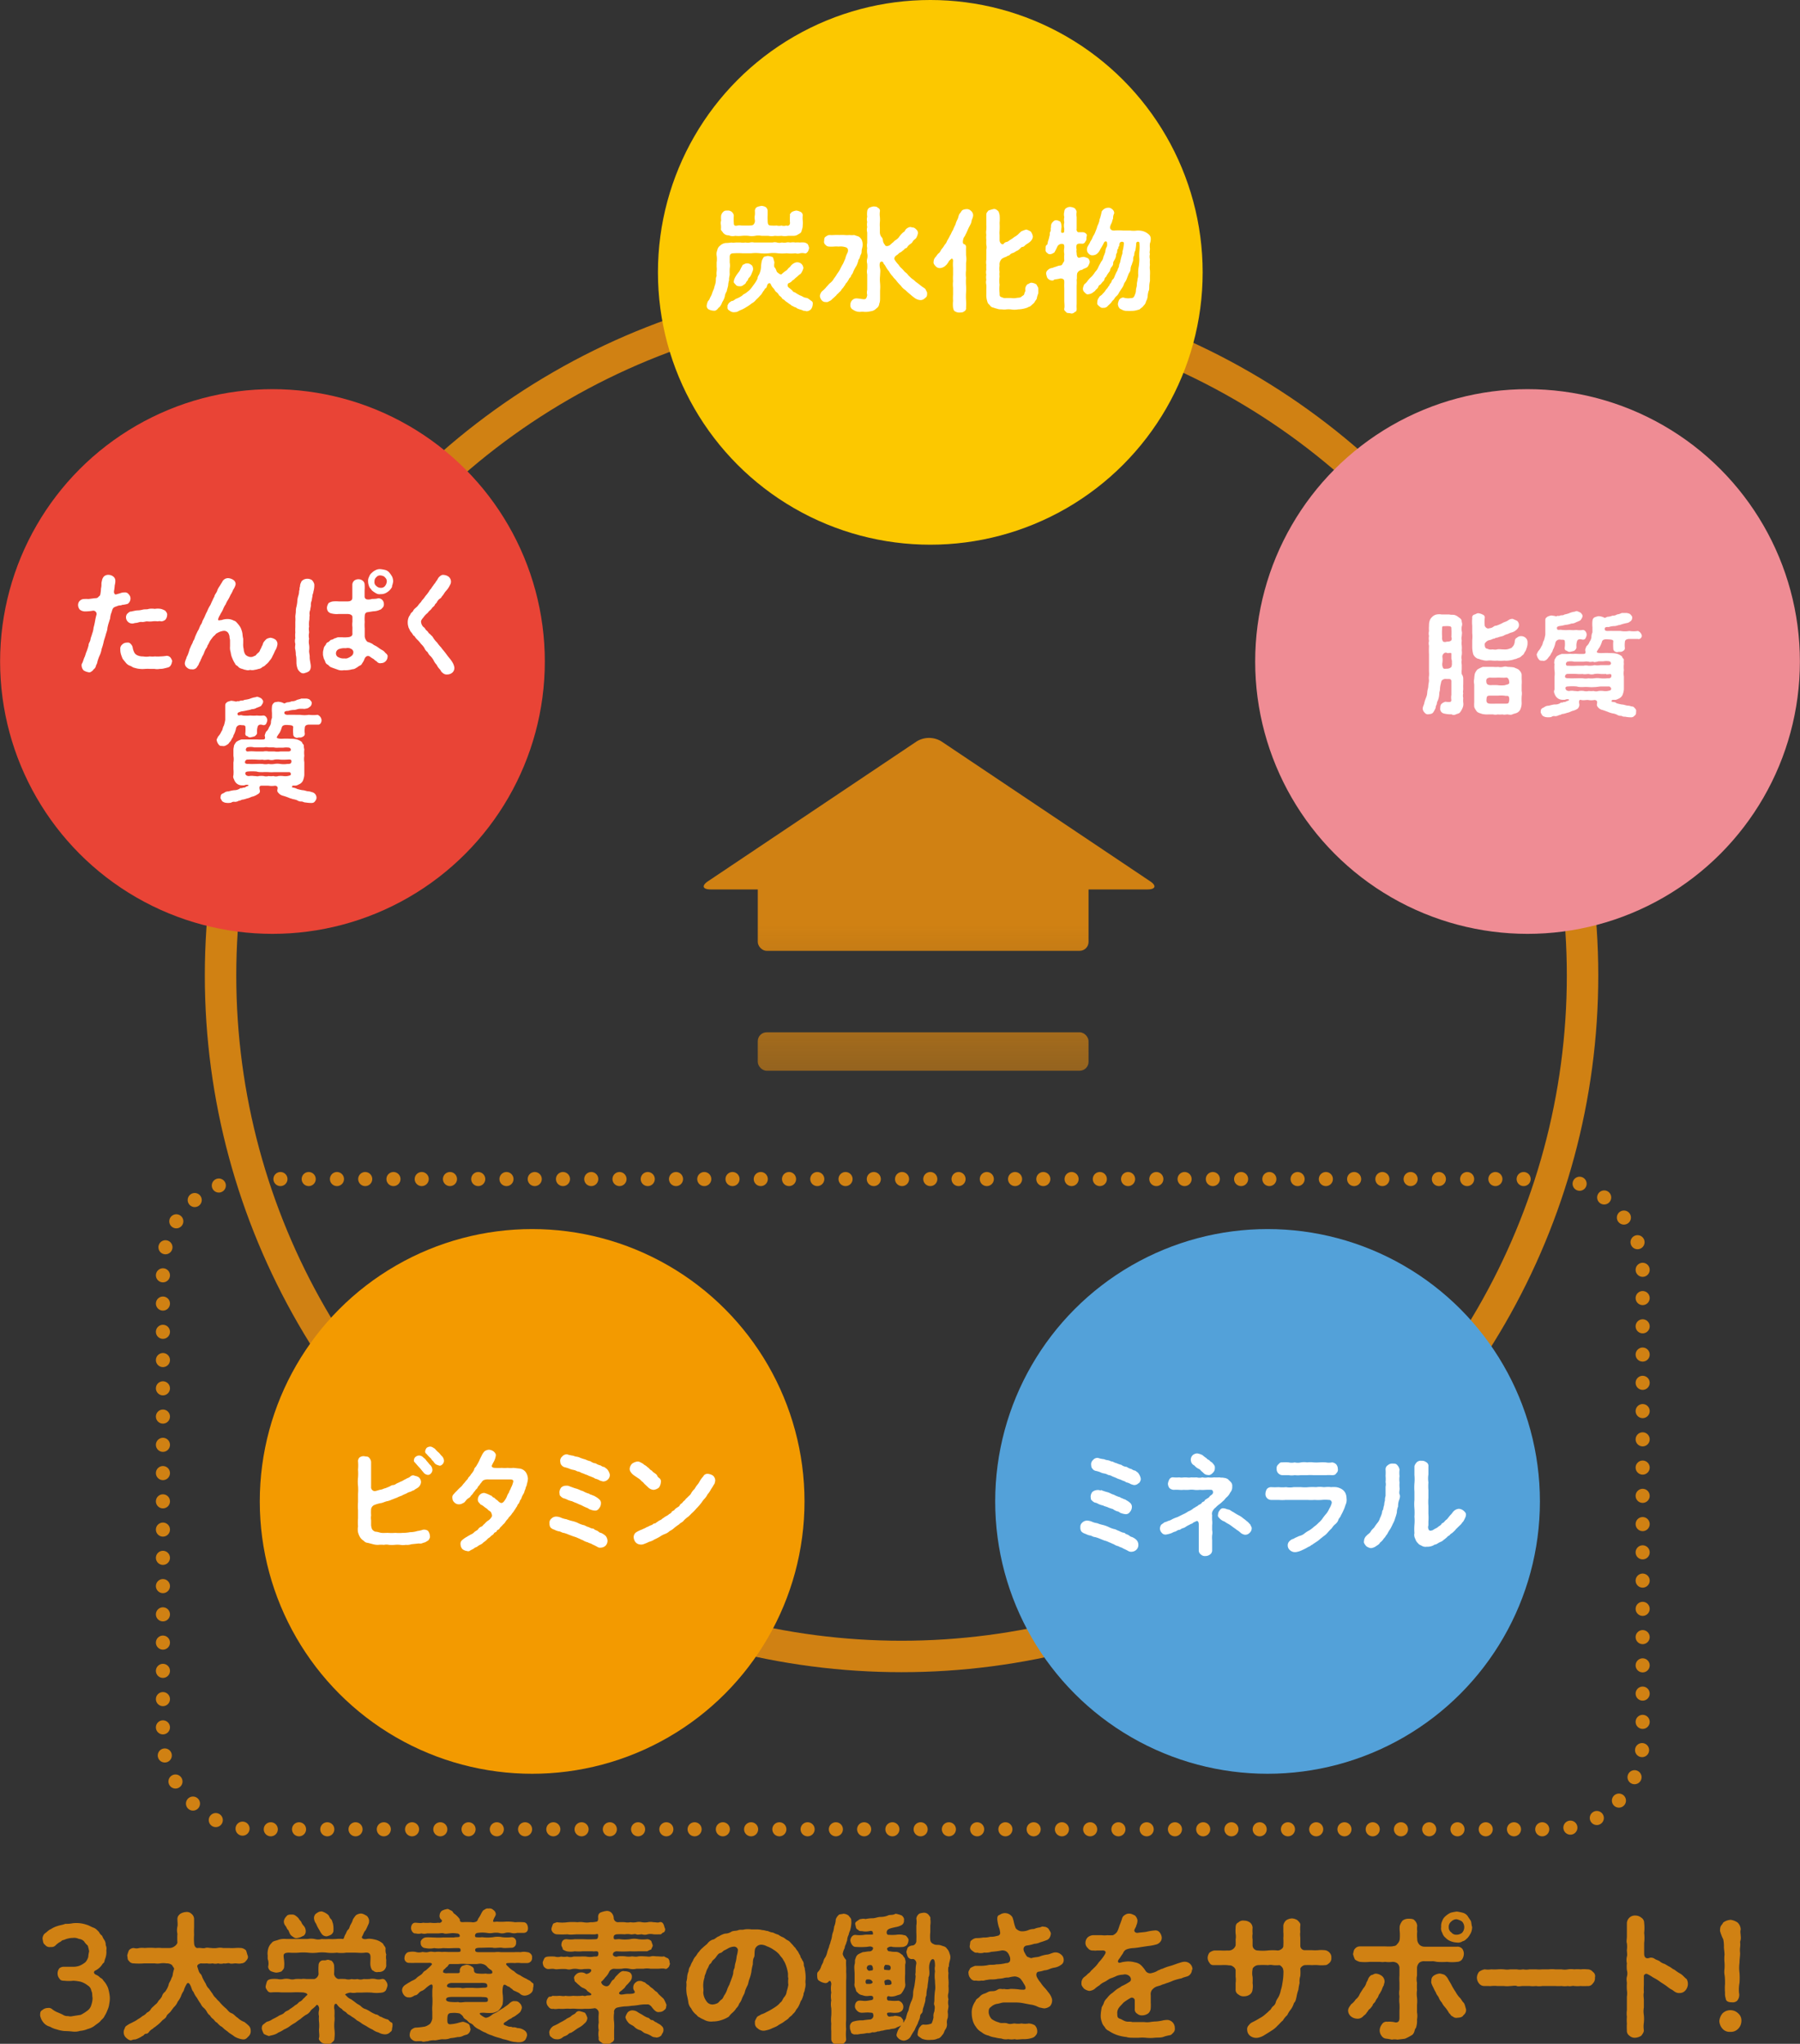
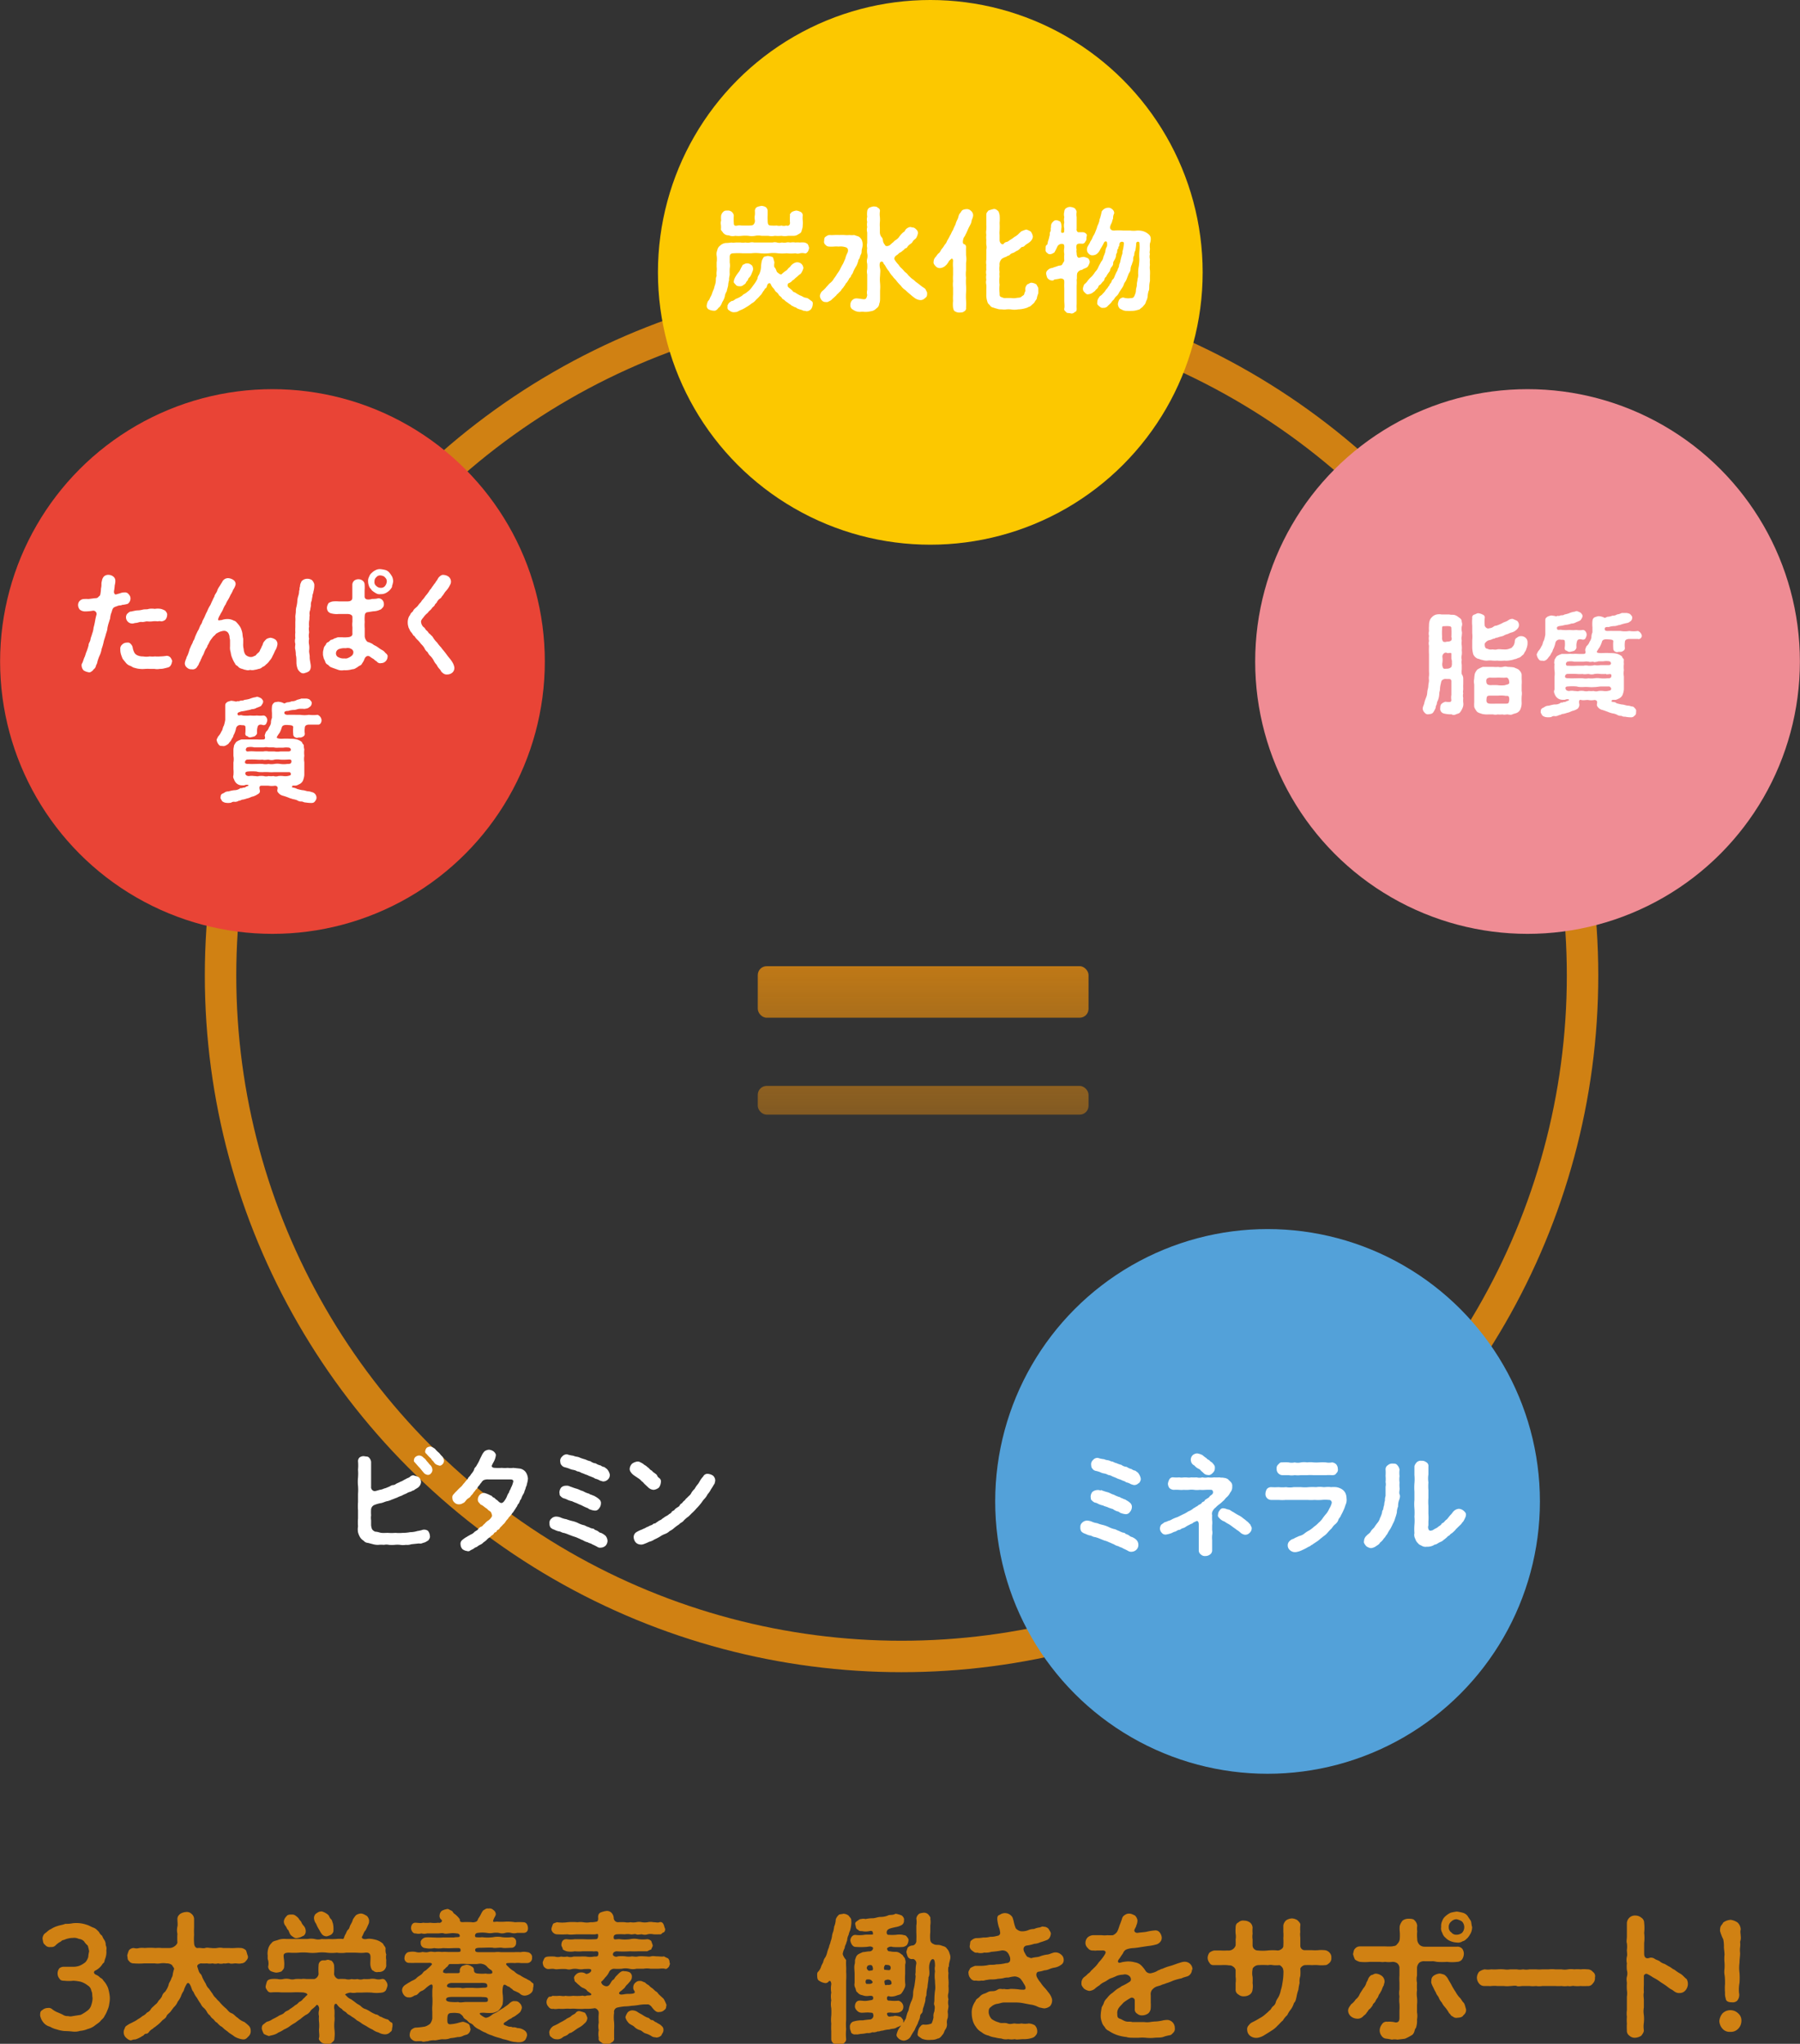
<svg xmlns="http://www.w3.org/2000/svg" xmlns:xlink="http://www.w3.org/1999/xlink" viewBox="0 0 180.29 204.72">
  <rect x="0" y="0" width="180.29" height="204.72" fill="#333333" stroke="none" />
  <defs>
    <style>.cls-1{isolation:isolate;}.cls-2{mix-blend-mode:multiply;}.cls-10,.cls-3{fill:none;stroke:#d08113;stroke-linecap:round;stroke-linejoin:round;}.cls-3{stroke-width:3.15px;}.cls-4{fill:#fcc800;}.cls-5{fill:#e94436;}.cls-6{fill:#fff;}.cls-7{fill:#f39a00;}.cls-8{fill:#53a1d9;}.cls-9{fill:#ef8c94;}.cls-10{stroke-width:1.41px;stroke-dasharray:0 2.83;}.cls-11{fill:url(#名称未設定グラデーション_5);}.cls-12{fill:url(#名称未設定グラデーション_5-2);}.cls-13{fill:#d08113;}</style>
    <linearGradient id="名称未設定グラデーション_5" x1="93.06" y1="111.09" x2="93.06" y2="92.53" gradientUnits="userSpaceOnUse">
      <stop offset="0" stop-color="#d08113" stop-opacity="0.5" />
      <stop offset="1" stop-color="#d08113" />
    </linearGradient>
    <linearGradient id="名称未設定グラデーション_5-2" x1="92.46" y1="111.8" x2="92.46" y2="92.64" xlink:href="#名称未設定グラデーション_5" />
  </defs>
  <title>アセット 1</title>
  <g class="cls-1">
    <g id="レイヤー_2" data-name="レイヤー 2">
      <g id="レイアウト">
        <g class="cls-2">
          <circle class="cls-3" cx="90.3" cy="97.71" r="68.21" />
          <circle class="cls-4" cx="93.18" cy="27.28" r="27.28" />
          <circle class="cls-5" cx="27.29" cy="66.26" r="27.28" />
          <path class="cls-6" d="M12.22,60.59c-.11.09-.26,0-.55.15a.63.63,0,0,0-.34.18,1.14,1.14,0,0,0-.14.37,2,2,0,0,0-.15.55c0,.19-.08.25-.09.37a4.55,4.55,0,0,0-.19.7c0,.22-.13.5-.18.71s-.16.47-.2.69a5.19,5.19,0,0,1-.2.69,2.37,2.37,0,0,1-.21.68,4.1,4.1,0,0,0-.23.67c0,.11-.09.2-.13.34a.58.58,0,0,1-.17.31c-.11.06-.15.22-.25.23a.33.33,0,0,1-.35.1,1.33,1.33,0,0,1-.45-.17.7.7,0,0,1-.21-.44.39.39,0,0,1,.07-.32c.1-.23.15-.45.22-.58s.11-.37.21-.58a5.87,5.87,0,0,0,.19-.59c0-.24.15-.34.19-.59s.13-.39.17-.59a2,2,0,0,0,.14-.6,5.82,5.82,0,0,0,.14-.6,6.61,6.61,0,0,1,.16-.72.33.33,0,0,0-.36-.38,4.29,4.29,0,0,1-.86.07A.87.87,0,0,1,8,61.07a.72.72,0,0,1-.18-.46A.59.59,0,0,1,8,60.17.63.63,0,0,1,8.4,60a3.57,3.57,0,0,1,.47,0l.63-.08c.09,0,.25,0,.34-.11s.15-.09.2-.24a3.28,3.28,0,0,0,.07-.53c0-.13.05-.24.05-.43s0-.28.05-.43a.81.81,0,0,1,.21-.45.63.63,0,0,1,.45-.15.78.78,0,0,1,.49.18.52.52,0,0,1,.19.37,1.55,1.55,0,0,1-.06.5,4.57,4.57,0,0,1-.05.46c-.06.28,0,.34.06.42s.21,0,.52-.08a1.08,1.08,0,0,1,.46-.09.44.44,0,0,1,.42.2.56.56,0,0,1,.17.44.66.66,0,0,1-.27.5A2.6,2.6,0,0,1,12.22,60.59Zm5,5.68a.67.67,0,0,1-.1.34.47.47,0,0,1-.27.24l-.4.1A1.63,1.63,0,0,1,16,67a1.37,1.37,0,0,1-.53,0c-.22,0-.31,0-.42,0a4.58,4.58,0,0,0-.51,0A2.57,2.57,0,0,1,14,67a2.23,2.23,0,0,1-.53-.11c-.13,0-.31-.17-.47-.21a.93.93,0,0,1-.4-.3L12.29,66a4.35,4.35,0,0,1-.17-.45,1.57,1.57,0,0,1-.07-.51.53.53,0,0,1,.19-.48.64.64,0,0,1,.48-.19.37.37,0,0,1,.38.14.64.64,0,0,1,.19.35,1.58,1.58,0,0,0,.13.43.63.63,0,0,0,.32.34,1.27,1.27,0,0,0,.59.12,1.81,1.81,0,0,0,.66,0,2.42,2.42,0,0,0,.54,0,3.12,3.12,0,0,0,.54,0,4.2,4.2,0,0,0,.62-.06.5.5,0,0,1,.42.22A1,1,0,0,1,17.26,66.27Zm-4.13-5a5.44,5.44,0,0,1,.63-.13,2.1,2.1,0,0,0,.59-.08c.24-.05.43,0,.59-.07a1.82,1.82,0,0,1,.6,0,1.77,1.77,0,0,1,.61,0,1.53,1.53,0,0,1,.45.19c.13.17.21.27.18.45a.77.77,0,0,1-.17.44.71.71,0,0,1-.42.17.67.67,0,0,0-.35,0,1.9,1.9,0,0,0-.54,0,2.22,2.22,0,0,1-.53,0c-.16,0-.35.09-.54.06s-.41.09-.53.09a1.42,1.42,0,0,0-.31.06.63.63,0,0,1-.73-.61.55.55,0,0,1,.14-.38C12.91,61.35,12.92,61.29,13.13,61.24Z" />
          <path class="cls-6" d="M27.58,64.06a.57.57,0,0,1,.21.46,1.47,1.47,0,0,1-.24.66,4.59,4.59,0,0,1-.25.53,1.46,1.46,0,0,1-.3.47,1.38,1.38,0,0,1-.37.39.74.74,0,0,1-.35.24.56.56,0,0,1-.38.19,2.17,2.17,0,0,1-.42.1.87.87,0,0,1-.43,0,.63.63,0,0,1-.43,0c-.12,0-.24-.07-.4-.11s-.3-.12-.36-.21-.28-.15-.31-.3a2.81,2.81,0,0,1-.28-.54,1.89,1.89,0,0,1-.16-.58,1.53,1.53,0,0,1-.07-.61c0-.21,0-.42,0-.59s-.06-.26-.05-.39a1,1,0,0,0-.13-.37.51.51,0,0,0-.48-.21,1.61,1.61,0,0,0-.65.24c-.08,0-.18.19-.28.25a1.44,1.44,0,0,0-.24.28,2,2,0,0,0-.23.34,1.74,1.74,0,0,1-.19.35.78.78,0,0,1-.17.34c-.05.08-.11.23-.15.31a1.57,1.57,0,0,1-.21.45,3,3,0,0,1-.16.35c0,.08-.09.18-.15.32s-.08.23-.17.31a.52.52,0,0,1-.58.31.61.61,0,0,1-.47-.17.52.52,0,0,1-.21-.51c.05-.26.15-.38.17-.54a2.08,2.08,0,0,0,.19-.43A4.27,4.27,0,0,0,19,65c.06-.11.1-.24.18-.4a1.53,1.53,0,0,0,.17-.39,1.06,1.06,0,0,0,.18-.4c.08-.18.13-.31.18-.4a2.24,2.24,0,0,1,.2-.37c.05-.16.11-.27.17-.42a.94.94,0,0,0,.19-.39c.06-.14.19-.35.25-.51a4.63,4.63,0,0,1,.24-.51,3,3,0,0,1,.25-.51c.11-.15.17-.38.25-.51a4.45,4.45,0,0,1,.22-.45c0-.16.21-.35.28-.58s.18-.35.3-.55.18-.28.25-.42a.65.65,0,0,1,.55-.28,1.06,1.06,0,0,1,.5.17.5.5,0,0,1,.24.46,1.59,1.59,0,0,1-.25.54,2.73,2.73,0,0,1-.26.51,4.52,4.52,0,0,1-.25.49,2.57,2.57,0,0,0-.24.46,2.12,2.12,0,0,0-.25.47,2.7,2.7,0,0,1-.24.44c-.08.19-.16.28-.2.39s-.09.21-.05.27.19,0,.33,0a1.7,1.7,0,0,1,.48-.1,1.32,1.32,0,0,1,.74.15.57.57,0,0,1,.31.21,2.44,2.44,0,0,1,.25.3,1.33,1.33,0,0,1,.21.41,1.76,1.76,0,0,1,.11.44,2.63,2.63,0,0,0,.07.46c0,.18,0,.29,0,.45a1.81,1.81,0,0,0,.05.59,1.05,1.05,0,0,0,.18.56.83.83,0,0,0,.49.23.65.65,0,0,0,.4-.11c.14,0,.19-.16.32-.26s.22-.2.26-.36a1.88,1.88,0,0,0,.18-.38c.07-.06.07-.19.15-.35A2,2,0,0,1,26.7,64a1.2,1.2,0,0,1,.39-.12A1.09,1.09,0,0,1,27.58,64.06Z" />
          <path class="cls-6" d="M31.39,59.26c0,.17-.11.29-.09.45a3.88,3.88,0,0,0-.08.45.94.94,0,0,0-.08.45c0,.16-.06.32-.06.47a.91.91,0,0,0-.06.56c-.05.2,0,.33-.06.58a3,3,0,0,0,0,.57c-.06.18,0,.42,0,.58a1.4,1.4,0,0,0,0,.61,1.56,1.56,0,0,0,0,.61,2.13,2.13,0,0,1,0,.6c0,.25.07.41.06.62s.07.56.1.79,0,.53-.21.66-.3.12-.46.18a.44.44,0,0,1-.36-.1,1.16,1.16,0,0,1-.25-.28,1.83,1.83,0,0,1-.15-.71c0-.25,0-.58-.06-.73a2.83,2.83,0,0,0-.05-.56c-.06-.17,0-.4,0-.57a1,1,0,0,1,0-.57,2.5,2.5,0,0,1,0-.56,4.87,4.87,0,0,1,0-.54c0-.12,0-.34,0-.52a3.56,3.56,0,0,0,0-.52c0-.15.05-.37.05-.52a1.74,1.74,0,0,1,.07-.52,3.28,3.28,0,0,0,.08-.52,1.93,1.93,0,0,1,.09-.51,1.6,1.6,0,0,0,.09-.53c.08-.12,0-.22.09-.43a.84.84,0,0,1,.12-.44c0-.11.18-.21.26-.26a.84.84,0,0,1,.82.06.94.94,0,0,1,.23.41A2.16,2.16,0,0,1,31.39,59.26Zm7.43,6.52a.68.68,0,0,1-.19.45.61.61,0,0,1-.44.19.42.42,0,0,1-.45-.16,1.75,1.75,0,0,1-.32-.25,2.29,2.29,0,0,1-.38-.25c-.29-.16-.48.08-.54.27a1.55,1.55,0,0,1-.22.4.42.42,0,0,1-.26.25c-.16.09-.2.15-.36.23a.67.67,0,0,1-.39.13,2.3,2.3,0,0,1-.82.09,1.14,1.14,0,0,1-.67-.07c-.22-.08-.44-.15-.63-.23s-.2-.19-.34-.26-.21-.19-.25-.33-.15-.25-.15-.39a.93.93,0,0,1-.06-.41,1,1,0,0,1,.06-.4.62.62,0,0,1,.16-.38c.08-.06.09-.26.25-.32s.17-.14.33-.25a.72.72,0,0,0,.35-.15c.12,0,.2-.08.36-.11l.4,0a2.33,2.33,0,0,0,.51,0c.22,0,.54-.07.53-.35s0-.46,0-.65a2,2,0,0,1,0-.55c0-.2,0-.25,0-.47s-.25-.31-.51-.31-.61,0-.86,0a2.14,2.14,0,0,1-.79-.07.55.55,0,0,1-.3-.21.67.67,0,0,1-.09-.38,1,1,0,0,1,.17-.44,1.13,1.13,0,0,1,.44-.16,3.69,3.69,0,0,1,.58,0c.22,0,.41,0,.85,0s.5-.2.5-.39,0-.47,0-.71,0-.4,0-.6a.59.59,0,0,1,.2-.39.68.68,0,0,1,.4-.13.65.65,0,0,1,.44.15.48.48,0,0,1,.19.35,4.12,4.12,0,0,1,0,.61c0,.22,0,.33,0,.63a.28.28,0,0,0,.25.28,1.15,1.15,0,0,0,.5-.05c.2,0,.39,0,.6-.06a.55.55,0,0,1,.43.17.6.6,0,0,1,.15.38.52.52,0,0,1-.09.35c-.13.13-.2.23-.27.23a1.64,1.64,0,0,1-.7.17l-.64.1c-.2.08-.21.24-.22.39a4.08,4.08,0,0,0,0,.58,4.29,4.29,0,0,0,0,.64c0,.27,0,.4,0,.78,0,.22.18.55.33.59s.47.17.57.29a2.32,2.32,0,0,1,.43.24,2.91,2.91,0,0,0,.41.27,1,1,0,0,1,.34.3C38.75,65.5,38.86,65.67,38.82,65.78Zm-3.53-.7c-.07-.08-.1-.07-.26-.15a.85.85,0,0,0-.4,0A1.52,1.52,0,0,0,34,65a.46.46,0,0,0-.35.45.42.42,0,0,0,.29.4,1,1,0,0,0,.56.1.58.58,0,0,0,.39-.06,1.21,1.21,0,0,0,.33-.2.43.43,0,0,0,.17-.31A.34.34,0,0,0,35.29,65.08Zm4-6.34a1.38,1.38,0,0,1-.28.4,1.45,1.45,0,0,1-.39.27,1,1,0,0,1-.49.1.67.67,0,0,1-.49-.1,2.35,2.35,0,0,1-.39-.27c-.07-.13-.24-.25-.28-.41a1.33,1.33,0,0,1-.1-.48.82.82,0,0,1,.1-.48.84.84,0,0,1,.28-.4,1.36,1.36,0,0,1,.39-.27.88.88,0,0,1,.49-.09,3.07,3.07,0,0,1,.49.09.83.83,0,0,1,.39.27,2.53,2.53,0,0,1,.27.4,1.21,1.21,0,0,1,.1.48A2.5,2.5,0,0,1,39.25,58.74Zm-.73-.93a.78.78,0,0,0-.44-.17.45.45,0,0,0-.42.17.52.52,0,0,0-.19.44.46.46,0,0,0,.19.45.6.6,0,0,0,.43.18.5.5,0,0,0,.43-.18.83.83,0,0,0,.18-.43A.49.49,0,0,0,38.52,57.81Z" />
          <path class="cls-6" d="M45.31,67.37a.79.79,0,0,1-.51.19.57.57,0,0,1-.47-.17c-.16-.09-.17-.25-.3-.37a1.77,1.77,0,0,1-.3-.44,1.5,1.5,0,0,1-.29-.42,2,2,0,0,0-.3-.42,1.15,1.15,0,0,1-.31-.42.9.9,0,0,1-.32-.41,2,2,0,0,0-.33-.4,3.68,3.68,0,0,0-.33-.39,1.53,1.53,0,0,1-.33-.4c-.15-.06-.16-.17-.26-.3s-.16-.17-.22-.32-.13-.22-.14-.34a1.25,1.25,0,0,1-.06-.4,1.3,1.3,0,0,1,.15-.65c.09-.08.09-.17.17-.28s.17-.13.23-.26.14-.19.31-.34.15-.16.26-.3.2-.2.25-.3.15-.18.25-.31.14-.21.24-.32.15-.2.24-.31a1.25,1.25,0,0,1,.24-.33,2.24,2.24,0,0,1,.23-.33c.06-.13.2-.23.22-.33a1.93,1.93,0,0,0,.27-.41c.16-.2.36-.35.56-.3a.9.9,0,0,1,.48.18.64.64,0,0,1,.23.47c0,.23-.08.31-.17.5a2.32,2.32,0,0,1-.3.42,1.82,1.82,0,0,0-.22.29,1.55,1.55,0,0,1-.22.29A.52.52,0,0,1,44,60a1.34,1.34,0,0,0-.23.29c0,.08-.2.22-.21.28s-.12.19-.24.27a1.42,1.42,0,0,1-.24.29,1,1,0,0,0-.24.26,2,2,0,0,0-.42.44c-.11.14-.29.31-.24.51a.77.77,0,0,0,.24.47c.13.07.18.21.24.28s.17.13.24.26.21.16.25.26a.76.76,0,0,1,.24.27,2.4,2.4,0,0,0,.39.48,3.88,3.88,0,0,0,.4.49c.14.2.24.3.38.48s.24.33.38.5.25.3.35.47a1.4,1.4,0,0,1,.22.56A.62.62,0,0,1,45.31,67.37Z" />
          <path class="cls-6" d="M22.3,74.72c-.21,0-.3,0-.41-.16a.92.92,0,0,1-.18-.39c-.05-.09.08-.25.13-.39a1.67,1.67,0,0,0,.34-.52c.13-.14.12-.41.24-.57a3.4,3.4,0,0,0,.14-.59c0-.25,0-.36,0-.62s0-.52,0-.79.1-.25.19-.37a2.21,2.21,0,0,1,.41-.13,3.46,3.46,0,0,1,.51.09c.13-.1.2,0,.34-.07s.33,0,.47-.11A2.81,2.81,0,0,0,25,70a3.1,3.1,0,0,1,.48-.15c.12,0,.19-.06.3-.06a1.61,1.61,0,0,1,.4.17c.13.15.2.23.17.38s-.14.27-.21.38a3.38,3.38,0,0,1-.44.18.84.84,0,0,1-.46.13,2.23,2.23,0,0,1-.48.12,4.11,4.11,0,0,1-.6.11c-.16.07-.42.09-.36.3s.27,0,.5.11a4,4,0,0,0,.78,0,3.27,3.27,0,0,0,.65,0,2.87,2.87,0,0,0,.65,0c.25,0,.4.29.39.47s-.08.26-.1.33-.15.21-.35.15-.39-.06-.49.11a1.47,1.47,0,0,0-.08.64c0,.22-.12.26-.22.37a2.93,2.93,0,0,1-.37.1.33.33,0,0,1-.37-.1c-.12,0-.26-.09-.21-.37a3.94,3.94,0,0,0,0-.59c-.06-.18-.26-.12-.43-.15a.43.43,0,0,0-.52.39,3.11,3.11,0,0,1-.18.52c-.07.08-.08.25-.16.36s-.1.18-.19.33a2.38,2.38,0,0,0-.22.27C22.69,74.65,22.45,74.78,22.3,74.72Zm9.53-2.14c-.2,0-.45,0-.83,0s-.47.16-.47.32a2,2,0,0,0,0,.59.3.3,0,0,1-.2.3.5.5,0,0,1-.36.08c-.11,0-.23.08-.36,0a.33.33,0,0,1-.24-.34,3.4,3.4,0,0,1,0-.72c-.05-.17-.26-.17-.54-.19s-.55,0-.61.26a2.64,2.64,0,0,1-.22.53,3.16,3.16,0,0,0-.27.41s0,.06,0,.08.16.1.48.1a6.61,6.61,0,0,1,.89,0c.15,0,.37,0,.62.06a1.4,1.4,0,0,1,.53.28c0,.14.19.23.18.34a1.54,1.54,0,0,0,.05.39,2.66,2.66,0,0,0,0,.63,2,2,0,0,0,0,.65c0,.19,0,.43,0,.65s0,.45,0,.64a1.92,1.92,0,0,1-.14.56.76.76,0,0,1-.43.38.69.69,0,0,1-.44.11c-.13,0-.21,0-.22.1s0,.07.08.09.3.06.39.13a4.25,4.25,0,0,0,.57.14c.19,0,.37.09.56.11a1.12,1.12,0,0,1,.37.08.57.57,0,0,1,.48.55c0,.17-.06.25-.14.36s-.14.16-.32.18a3.62,3.62,0,0,1-.63-.05c-.16,0-.2-.06-.39-.1a.67.67,0,0,1-.44-.11,1.52,1.52,0,0,0-.43-.12c-.19-.07-.29-.08-.39-.13a5.55,5.55,0,0,0-.6-.21.9.9,0,0,1-.39-.2c-.09-.1-.23-.2-.19-.39s.08-.37-.22-.42a2.21,2.21,0,0,1-.68,0c-.26,0-.46,0-.69,0s-.23.18-.17.44-.08.34-.25.44a1.71,1.71,0,0,1-.46.21c-.11,0-.32.15-.58.19a2.5,2.5,0,0,1-.39.11c-.18,0-.28.14-.41.11a.78.78,0,0,1-.4.12.47.47,0,0,0-.38.08,1.56,1.56,0,0,1-.6,0,.77.77,0,0,1-.33-.18c0-.09-.16-.19-.13-.36s0-.22.14-.34a1.55,1.55,0,0,0,.33-.18.74.74,0,0,1,.34-.07,3,3,0,0,1,.57-.12A1,1,0,0,0,24,79c.1-.11.2,0,.35-.11a.39.39,0,0,0,.3-.09c.08-.06.25-.07.24-.14s-.3-.07-.39,0a2.29,2.29,0,0,1-.36,0,.79.79,0,0,1-.53-.28,1,1,0,0,1-.18-.34.45.45,0,0,1-.05-.39,3.3,3.3,0,0,0,0-.63c0-.22,0-.39,0-.65a1.77,1.77,0,0,0,0-.65c0-.17,0-.47,0-.63s.06-.32.06-.42a1.87,1.87,0,0,1,.23-.36,1.82,1.82,0,0,1,.51-.24c.15,0,.36,0,.56,0s.31,0,.53,0,.36,0,.52,0a5.12,5.12,0,0,0,.56,0c.24,0,.22-.18.16-.38a1.49,1.49,0,0,1,.15-.41.81.81,0,0,0,.28-.42,1.1,1.1,0,0,0,.2-.45,1.15,1.15,0,0,1,.1-.5c0-.09,0-.36,0-.5a3.19,3.19,0,0,1,0-.62.51.51,0,0,1,.18-.37c.11-.12.21-.08.41-.13a1.42,1.42,0,0,1,.56.13c.09.08.17,0,.36-.07a1.3,1.3,0,0,0,.48-.11.84.84,0,0,0,.48-.12c.13-.06.29-.07.47-.15l.49,0a.82.82,0,0,1,.33.09c.1.1.26.26.22.37a.45.45,0,0,1-.25.41c-.12.14-.37.14-.47.17A3.09,3.09,0,0,0,30,71c-.15,0-.37.11-.54.11a2,2,0,0,0-.59.1c-.09,0-.38,0-.39.17s.17.23.38.22.64,0,.8,0,.26,0,.4,0a2.81,2.81,0,0,0,.88,0,3.56,3.56,0,0,0,.87,0,.64.64,0,0,1,.39.47C32.24,72.37,32.05,72.62,31.83,72.58Zm-3.16,3.51a5.8,5.8,0,0,1-.59,0,1.94,1.94,0,0,0-.59,0,1,1,0,0,1-.58,0c-.2,0-.45.06-.6,0a3.74,3.74,0,0,1-.58,0,8.23,8.23,0,0,0-1,0,.27.27,0,0,0-.18.34c.14.13.29.07.46.09s.48,0,.71,0a5.8,5.8,0,0,1,.59,0,1.46,1.46,0,0,0,.59,0,1.59,1.59,0,0,0,.58,0,1.93,1.93,0,0,1,.59,0,2.37,2.37,0,0,0,.71,0c.23,0,.4,0,.41-.25S29,76.08,28.67,76.09ZM29,77.34c-.32,0-.61,0-.84,0s-.45,0-.68,0a3.68,3.68,0,0,1-.57,0,6,6,0,0,0-.6,0c-.21,0-.44,0-.6-.06a5.17,5.17,0,0,0-.91,0c-.34.05-.23.29-.14.37a.44.44,0,0,0,.3.08,1.54,1.54,0,0,1,.48,0c.21,0,.37.06.49,0a2.57,2.57,0,0,1,.48,0,.82.82,0,0,0,.49,0,1.6,1.6,0,0,0,.49,0,.73.73,0,0,0,.49,0,2.47,2.47,0,0,1,.47,0,1.38,1.38,0,0,0,.74-.08A.2.2,0,0,0,29,77.34ZM27.4,74.86c-.22,0-.35,0-.49,0a1.33,1.33,0,0,0-.49,0c-.11,0-.35,0-.48,0s-.36,0-.49,0a1.42,1.42,0,0,0-.68,0c-.19.08-.23.45.09.41s.64,0,.86,0,.48,0,.66,0a1.25,1.25,0,0,1,.51,0l.6,0a1.68,1.68,0,0,0,.59,0c.2,0,.47,0,.81,0s.28-.32.08-.38a2,2,0,0,0-.6,0c-.12,0-.35,0-.48,0A1.58,1.58,0,0,1,27.4,74.86Z" />
-           <circle class="cls-7" cx="53.3" cy="150.39" r="27.28" />
          <circle class="cls-8" cx="126.96" cy="150.39" r="27.28" />
          <circle class="cls-9" cx="153" cy="66.26" r="27.28" />
        </g>
        <path class="cls-6" d="M72.93,28.61c-.05.23-.12.43-.14.57a1.29,1.29,0,0,0-.2.55,2.09,2.09,0,0,1-.25.54,1.55,1.55,0,0,1-.29.51c-.07,0-.14.16-.26.25s-.19.11-.34.09A1.19,1.19,0,0,1,71,31a.4.4,0,0,1-.21-.43,1.38,1.38,0,0,1,.12-.4.82.82,0,0,0,.21-.35,2.23,2.23,0,0,0,.19-.39,3.81,3.81,0,0,1,.16-.42c.07-.14.08-.31.14-.45a1.8,1.8,0,0,0,.09-.45c0-.19,0-.29.08-.48a1.75,1.75,0,0,1,0-.45,1.78,1.78,0,0,0,0-.46c0-.19,0-.29,0-.43a2.21,2.21,0,0,0,0-.68,1,1,0,0,1,.06-.54.74.74,0,0,1,.29-.47,1,1,0,0,1,.54-.26,4,4,0,0,0,.6-.05c.17.05.31,0,.46,0s.31,0,.45,0a1.4,1.4,0,0,0,.46,0c.09,0,.28.05.46,0a1.11,1.11,0,0,1,.45,0c.19,0,.28,0,.45,0s.28,0,.46,0,.32,0,.46,0,.33,0,.46,0a.86.86,0,0,1,.45,0,.8.8,0,0,0,.46,0c.15,0,.24.05.46,0s.28,0,.45,0a1.16,1.16,0,0,1,.46,0,2.23,2.23,0,0,1,.45,0,2.43,2.43,0,0,1,.47,0,.79.79,0,0,1,.33.17,1.63,1.63,0,0,1,.13.37,1.15,1.15,0,0,1-.12.37c-.12.13-.17.21-.34.17a1.13,1.13,0,0,0-.45,0,.76.76,0,0,1-.45,0,4.41,4.41,0,0,1-.89,0,5.13,5.13,0,0,1-.88,0,3.3,3.3,0,0,0-.89,0,5.29,5.29,0,0,1-.89,0,3.69,3.69,0,0,0-.88,0c-.25,0-.55,0-.89,0a6.31,6.31,0,0,0-.87,0c-.25,0-.4.08-.4.36s0,.4,0,.57a1.68,1.68,0,0,1,0,.59,5,5,0,0,0,0,.57c0,.17-.1.43-.06.59A2.31,2.31,0,0,0,72.93,28.61Zm-.7-6.53a2.11,2.11,0,0,1,0-.5.74.74,0,0,1,.21-.36c.13-.13.23-.13.43-.13a.59.59,0,0,1,.42.13.59.59,0,0,1,.21.36,5,5,0,0,0,0,.77c0,.27.13.29.38.24s.25,0,.46,0,.4,0,.61,0,.41,0,.51-.09a.52.52,0,0,0,.15-.44,1.34,1.34,0,0,1,0-.53,2.8,2.8,0,0,0,0-.41c0-.11.05-.3.22-.38s.31-.09.43-.12a1,1,0,0,1,.43.12.5.5,0,0,1,.2.38c0,.19,0,.27,0,.41a4.64,4.64,0,0,0,0,.53c0,.46.09.52.33.53a3.65,3.65,0,0,0,.58,0,1,1,0,0,0,.48,0,.72.72,0,0,0,.46,0c.22.06.35,0,.39-.24a3.93,3.93,0,0,1,0-.77c-.06-.12.09-.26.2-.36a1.64,1.64,0,0,1,.43-.13,1.3,1.3,0,0,1,.42.13.37.37,0,0,1,.22.36,2.84,2.84,0,0,0,0,.5,2,2,0,0,1,0,.5c0,.26-.07.38-.11.55s-.14.24-.32.33a.8.8,0,0,1-.47.16c-.13,0-.35,0-.57,0a1.82,1.82,0,0,1-.66,0,3.63,3.63,0,0,1-.66,0,1.61,1.61,0,0,1-.66,0c-.25,0-.45,0-.67,0a1.77,1.77,0,0,0-.65,0,1.83,1.83,0,0,1-.66,0,3.64,3.64,0,0,0-.66,0,3,3,0,0,1-.67,0,1,1,0,0,1-.65-.05.68.68,0,0,1-.59-.29c-.06-.12-.21-.19-.19-.36s0-.24,0-.38A.85.85,0,0,1,72.23,22.08Zm9.17,8.45a.88.88,0,0,1-.18.46.72.72,0,0,1-.44.19.78.78,0,0,0-.3-.05,1.37,1.37,0,0,0-.35-.13,2.08,2.08,0,0,1-.34-.14c-.07-.11-.21-.06-.32-.17a.62.62,0,0,1-.31-.2c-.06,0-.17-.11-.3-.2a1.22,1.22,0,0,1-.29-.23c-.1-.08-.24-.12-.27-.24a2.75,2.75,0,0,0-.27-.24.83.83,0,0,0-.3-.35c-.11-.09-.15-.24-.26-.35a1.16,1.16,0,0,1-.27-.41c-.07-.18-.3-.11-.36.12s-.11.27-.18.3-.08.15-.17.24-.19.35-.34.46a3.29,3.29,0,0,1-.41.42,1.26,1.26,0,0,1-.45.38,3.28,3.28,0,0,1-.52.36,3.1,3.1,0,0,1-.56.3c-.21.07-.37.23-.57.21a.64.64,0,0,1-.57-.15.32.32,0,0,1-.19-.4c-.06-.12.09-.27.11-.34a2,2,0,0,1,.29-.22c.23,0,.32-.2.55-.26a2.9,2.9,0,0,0,.52-.29c.11-.15.32-.18.48-.35a1.61,1.61,0,0,0,.43-.41l.34-.46a2.92,2.92,0,0,0,.28-.49c0-.23.14-.31.22-.56a1.86,1.86,0,0,0,.12-.53,3.6,3.6,0,0,1,.09-.69,1.83,1.83,0,0,1,.21-.39c.07,0,.22-.07.41-.08a2.39,2.39,0,0,1,.44.1c.1.07.12.31.17.43s0,.23,0,.38,0,.21.12.32a2.62,2.62,0,0,1,.15.36c.15.13.34.3.46.25a4.34,4.34,0,0,1,.37-.31.79.79,0,0,0,.3-.27c.13-.13.21-.17.27-.28a1.12,1.12,0,0,1,.49-.33.64.64,0,0,1,.56.13.65.65,0,0,1,.21.43,1.42,1.42,0,0,1-.15.38.59.59,0,0,1-.28.3,3.34,3.34,0,0,1-.32.28c-.13.1-.19.22-.34.27a.75.75,0,0,1-.41.29.3.3,0,0,0,.08.47l.31.26a.32.32,0,0,0,.25.18,4.76,4.76,0,0,0,.52.31c.21.06.35.2.54.23s.23.05.34.13.21.16.31.23S81.42,30.39,81.4,30.53Zm-7.89-2.4c0-.09.08-.27.15-.4a4.16,4.16,0,0,1,.36-.51c.11-.14.17-.34.25-.46s.08-.25.23-.27a.57.57,0,0,1,.34-.11.62.62,0,0,1,.41.16c.11.05.17.23.18.38s-.06.27-.13.45a1.31,1.31,0,0,1-.22.4.42.42,0,0,0-.17.29,1.06,1.06,0,0,0-.22.29c0,.07-.18.16-.27.23s-.18.1-.34.09-.27,0-.4-.16S73.45,28.32,73.51,28.13Z" />
        <path class="cls-6" d="M85.24,27.62c0,.16-.19.21-.22.36a3.26,3.26,0,0,1-.22.34c-.12.08-.15.27-.24.33a1.36,1.36,0,0,1-.25.32.82.82,0,0,1-.26.31c-.12.16-.23.19-.28.3l-.3.28c-.16.12-.19.21-.33.27s-.26.17-.41.12a.47.47,0,0,1-.43-.18.74.74,0,0,1-.18-.43.85.85,0,0,1,.22-.47,2.39,2.39,0,0,0,.45-.45c.08-.07.23-.27.37-.38s.29-.28.36-.43a3.18,3.18,0,0,0,.32-.47,3.4,3.4,0,0,0,.31-.48,5,5,0,0,1,.27-.51c.08-.14.14-.32.24-.53a2.61,2.61,0,0,1,.24-.63c.1-.3,0-.48-.22-.53A1.61,1.61,0,0,0,84,24.7a2.65,2.65,0,0,0-.49,0,3.52,3.52,0,0,1-.47,0,.47.47,0,0,1-.36-.18.37.37,0,0,1-.13-.4c0-.1,0-.32.13-.4s.14-.12.36-.18a5.1,5.1,0,0,0,.53,0,4.11,4.11,0,0,1,.5,0,4.32,4.32,0,0,1,.51,0,2.88,2.88,0,0,0,.51,0,1.75,1.75,0,0,0,.46,0l.45.15a.89.89,0,0,1,.31.34,1.47,1.47,0,0,1,.1.44c0,.28-.11.49-.11.71s-.07.3-.11.38-.07.31-.15.39-.08.27-.14.38a1.33,1.33,0,0,1-.16.36,3.41,3.41,0,0,0-.29.57C85.4,27.43,85.3,27.5,85.24,27.62Zm7.62,1.77c0,.2,0,.33-.21.47a.63.63,0,0,1-.45.2,1.08,1.08,0,0,1-.58-.21,5.72,5.72,0,0,1-.46-.37,5.92,5.92,0,0,1-.47-.42,1.55,1.55,0,0,1-.45-.43,5.67,5.67,0,0,1-.42-.46c-.1-.17-.28-.28-.4-.48a2.16,2.16,0,0,1-.37-.5,3.21,3.21,0,0,1-.35-.51,1.05,1.05,0,0,0-.2-.27c0-.13-.14-.27-.29-.18s-.11.47-.06.67,0,.52,0,.72a3.66,3.66,0,0,0,0,.74,4.56,4.56,0,0,1,0,.74c0,.26,0,.54,0,.72s0,.42-.08.58a.63.63,0,0,1-.3.5.89.89,0,0,1-.57.28,2.21,2.21,0,0,1-.61.06,1.56,1.56,0,0,0-.43,0,1.28,1.28,0,0,1-.47-.08,2,2,0,0,1-.36-.21.45.45,0,0,1-.15-.41.59.59,0,0,1,.16-.45.58.58,0,0,1,.42-.2c.25,0,.49.06.73.08s.31-.09.37-.41a1.13,1.13,0,0,1,0-.52c0-.11,0-.35,0-.52s0-.3,0-.52,0-.4,0-.52a1.18,1.18,0,0,1,0-.53,3.12,3.12,0,0,0,0-.53,1,1,0,0,1,0-.52,1.14,1.14,0,0,0,0-.52,1.88,1.88,0,0,1,0-.53,1.25,1.25,0,0,1,0-.51c0-.21,0-.37,0-.54s0-.33,0-.52a1,1,0,0,1,0-.53,1.28,1.28,0,0,1,0-.52,1,1,0,0,1,0-.52,1.93,1.93,0,0,1,0-.54c0-.1.07-.28.21-.36a1.4,1.4,0,0,1,.41-.13c.1,0,.36,0,.44.13a.32.32,0,0,1,.21.37,2,2,0,0,0,0,.55,3,3,0,0,1,0,.52,3,3,0,0,0,0,.52c0,.19,0,.39,0,.52s.06.35.17.46.13.27.14.38a.81.81,0,0,0,.21.41c0,.14.31.15.49,0s.24-.23.31-.26a1.47,1.47,0,0,1,.22-.21,1.13,1.13,0,0,0,.42-.39,2.75,2.75,0,0,1,.4-.43c.1,0,.16-.19.24-.28s.35-.27.51-.22.29,0,.48.18.22.24.22.45a1.62,1.62,0,0,1-.18.47c-.1.11-.28.22-.35.36s-.16.18-.23.23a1.79,1.79,0,0,0-.24.21c-.08.13-.11.19-.23.22s-.16.18-.25.2a1.36,1.36,0,0,1-.28.22c-.11,0-.18.16-.35.26s-.35.31-.18.53a3.11,3.11,0,0,0,.36.45,1.4,1.4,0,0,0,.32.37c.14.14.23.26.32.35a1.22,1.22,0,0,1,.34.34c.07.05.19.2.35.32s.24.17.36.3l.38.28a4.28,4.28,0,0,0,.38.29c.15.09.24.16.28.27S92.88,29.27,92.86,29.39Z" />
        <path class="cls-6" d="M97.24,21.11a.57.57,0,0,1,.23.44c0,.26-.15.45-.16.61s-.16.42-.24.57-.16.35-.25.55-.13.23-.14.29-.14.17-.19.35-.11.49.08.54.2.24.19.38,0,.51,0,.74a2.1,2.1,0,0,1,0,.75c0,.27,0,.49,0,.75a3.14,3.14,0,0,0,0,.75,6.25,6.25,0,0,0,0,.75,5.93,5.93,0,0,1,0,.73,6.24,6.24,0,0,0,0,.75,6.24,6.24,0,0,1,0,.76.34.34,0,0,1-.21.38c-.08.09-.25.1-.44.11a.79.79,0,0,1-.43-.11c-.17-.07-.17-.22-.22-.38a3.09,3.09,0,0,1,0-.68,4.51,4.51,0,0,1,0-.64c0-.17,0-.42,0-.67a2.9,2.9,0,0,1,0-.66,4.84,4.84,0,0,1,0-.66c0-.25,0-.38,0-.66a4.2,4.2,0,0,1,0-.71c0-.25-.14-.3-.26-.13a.56.56,0,0,0-.22.28c-.12.13-.13.21-.2.24a.92.92,0,0,1-.59.32.54.54,0,0,1-.47-.18c-.11-.12-.25-.26-.21-.45a.71.71,0,0,1,.19-.47c.1-.09.18-.28.33-.39s.19-.3.29-.41a2.42,2.42,0,0,0,.3-.43,1.05,1.05,0,0,0,.25-.41,4.69,4.69,0,0,0,.29-.53c.1-.12.14-.32.29-.54a5.87,5.87,0,0,1,.25-.55,2.52,2.52,0,0,1,.22-.55c.09-.2.08-.39.22-.56s.16-.25.24-.32a.87.87,0,0,1,.39-.11A.55.55,0,0,1,97.24,21.11ZM104,28.93c0,.13,0,.3,0,.44a3.64,3.64,0,0,0-.14.44c0,.17-.12.24-.21.41s-.22.24-.3.32-.2.19-.3.19a1,1,0,0,1-.33.14,2.79,2.79,0,0,1-.74.12,2.13,2.13,0,0,1-.75,0,2.91,2.91,0,0,0-.42,0,1.55,1.55,0,0,1-.46,0c-.15,0-.32,0-.46-.06a3.48,3.48,0,0,1-.4-.12.47.47,0,0,1-.34-.23c-.06-.07-.21-.17-.24-.32a2.07,2.07,0,0,1-.12-.75c0-.19,0-.33,0-.49a4.17,4.17,0,0,0,0-.5,1,1,0,0,1,0-.5,1.37,1.37,0,0,1,0-.5,1.06,1.06,0,0,1,0-.5,4.17,4.17,0,0,1,0-.5,1.4,1.4,0,0,1,0-.5c0-.21,0-.35,0-.49s0-.3,0-.51a1.05,1.05,0,0,0,0-.5,4.17,4.17,0,0,1,0-.5,2.07,2.07,0,0,1,0-.5,1.4,1.4,0,0,1,0-.5,4.15,4.15,0,0,0,0-.5c0-.11,0-.36,0-.5s0-.28,0-.51.14-.3.21-.42a4.55,4.55,0,0,1,.46-.14c.17-.05.29,0,.46.14s.14.28.2.42a4.57,4.57,0,0,1,0,.82,6.94,6.94,0,0,1,0,.79,2,2,0,0,0,0,.42c0,.13,0,.35,0,.5,0,.31.25.51.4.4a.43.43,0,0,1,.33-.21.66.66,0,0,0,.26-.16,3.17,3.17,0,0,0,.5-.34,1.72,1.72,0,0,0,.48-.37c.11-.09.14-.16.28-.22a3.26,3.26,0,0,1,.42-.15,1.66,1.66,0,0,1,.46.21,1.22,1.22,0,0,1,.2.47c0,.2-.09.36-.24.51s-.34.24-.47.34-.17.2-.32.21-.22.17-.31.22a.76.76,0,0,1-.32.2,1.37,1.37,0,0,1-.33.19.58.58,0,0,0-.33.2c-.15.11-.23.07-.34.18a1.59,1.59,0,0,0-.45.21.79.79,0,0,0-.22.68,1.87,1.87,0,0,0,0,.63,1.65,1.65,0,0,0,0,.45,3,3,0,0,0,0,.84,3.84,3.84,0,0,0,0,.83c0,.26,0,.36.22.41a.68.68,0,0,0,.43.08c.09,0,.34,0,.44,0s.32.05.57,0,.38,0,.54-.14.23-.12.26-.24.09-.25.13-.35a.64.64,0,0,1,0-.3.65.65,0,0,1,.22-.36c.12,0,.19-.14.39-.14a1.1,1.1,0,0,1,.49.17C103.88,28.65,104,28.77,104,28.93Z" />
        <path class="cls-6" d="M107.9,27.36c-.07.28,0,.51-.06.66a3.69,3.69,0,0,1,0,.58c0,.16,0,.29,0,.46s0,.28,0,.46,0,.33,0,.46,0,.33,0,.46a3.47,3.47,0,0,0,0,.46c0,.19,0,.3-.2.36a.4.4,0,0,1-.41.13c-.14-.05-.35,0-.43-.11s-.25-.17-.2-.38,0-.55,0-.8,0-.49,0-.81c0-.16,0-.29,0-.42a4.34,4.34,0,0,1,0-.51c0-.2,0-.3-.08-.38a.48.48,0,0,0-.35-.08c-.45.11-.57.05-.65.18a.57.57,0,0,1-.56-.18c-.09-.06-.13-.28-.17-.43a.42.42,0,0,1,.15-.41.72.72,0,0,1,.37-.21c.13,0,.23-.08.36-.11s.29-.12.48-.14.23-.06.29-.21a1.21,1.21,0,0,0,.16-.28,3.49,3.49,0,0,1,0-.66,1.69,1.69,0,0,1,0-.64c0-.17,0-.35-.14-.37a.5.5,0,0,0-.54.23c-.12.27-.21.43-.3.6a.93.93,0,0,1-.4.19c-.17,0-.2,0-.35-.14a.32.32,0,0,1-.14-.33c0-.29,0-.39.11-.45s.08-.24.15-.43a2.8,2.8,0,0,0,.12-.46c.07-.1,0-.32.09-.45s0-.24.07-.45a.59.59,0,0,1,.21-.54.39.39,0,0,1,.36-.15,1.11,1.11,0,0,1,.37.15,1.16,1.16,0,0,1,.11.57c-.06.46-.08.56.12.54s.13-.13.16-.4a1.43,1.43,0,0,1,0-.65,1.12,1.12,0,0,1,0-.52,1,1,0,0,1,0-.54c0-.14.09-.33.21-.37a.62.62,0,0,1,.42-.11,1,1,0,0,1,.41.13.7.7,0,0,1,.2.35,1.63,1.63,0,0,0,0,.54c0,.15,0,.35,0,.52s0,.38,0,.65a.31.31,0,0,0,.14.34s.23,0,.43,0a.48.48,0,0,1,.41.19c.09.09,0,.24,0,.37s0,.28-.11.37a.32.32,0,0,1-.35.22c-.18,0-.41-.05-.52.12a.87.87,0,0,0,0,.47.61.61,0,0,0,0,.32c0,.43.15.53.29.49s.42-.11.51-.06a1.76,1.76,0,0,1,.35.13.55.55,0,0,1,.16.39,1.48,1.48,0,0,1-.18.41c-.06.11-.28.19-.39.23s-.19.14-.28.13A.6.6,0,0,0,107.9,27.36Zm7.28-3a2.49,2.49,0,0,0,0,.55c0,.19-.07.39,0,.53a1,1,0,0,0,0,.54,2.57,2.57,0,0,0,0,.55,1.74,1.74,0,0,0,0,.54,5.06,5.06,0,0,1,0,.53c0,.2,0,.32,0,.55a2.76,2.76,0,0,0-.07.53c0,.18,0,.38-.07.48a2.47,2.47,0,0,0-.09.52,1.14,1.14,0,0,1-.16.5.75.75,0,0,1-.24.43.85.85,0,0,1-.26.25c-.1.08-.16.17-.29.17a1.92,1.92,0,0,1-.67.11,3.16,3.16,0,0,1-.43,0,1,1,0,0,1-.45-.08c-.13-.08-.3-.12-.35-.23a.67.67,0,0,1-.13-.4,1.3,1.3,0,0,1,.14-.42.54.54,0,0,1,.4-.21,1.56,1.56,0,0,0,.74.06c.25,0,.32-.07.42-.33s.09-.26.11-.49.09-.31.09-.54.07-.36.07-.56a1.23,1.23,0,0,0,.06-.51c0-.21,0-.44.06-.74a5.3,5.3,0,0,0,.06-.75,4.94,4.94,0,0,1,0-.75,4.45,4.45,0,0,0,0-.89c0-.09-.31-.18-.32.12s-.07.56-.08.67a.81.81,0,0,0-.11.46.79.79,0,0,0-.11.45c0,.2-.12.35-.12.47a1.14,1.14,0,0,0-.14.45.7.7,0,0,1-.16.44c-.07.16-.1.25-.18.45a2.11,2.11,0,0,1-.17.38,1,1,0,0,0-.19.38,2,2,0,0,1-.22.37l-.23.36a1,1,0,0,1-.25.35,1,1,0,0,0-.27.35,1.12,1.12,0,0,0-.27.31c-.07.08-.21.21-.32.31a.53.53,0,0,1-.5.21c-.14.05-.31-.09-.4-.17s-.23-.18-.17-.39a.67.67,0,0,1,.18-.48c0-.12.27-.21.35-.36a2,2,0,0,0,.25-.28,1.47,1.47,0,0,1,.23-.29,1.76,1.76,0,0,1,.21-.3c0-.13.11-.14.19-.31a.52.52,0,0,1,.2-.32,1.36,1.36,0,0,0,.15-.33c.07-.13.08-.2.16-.34s.11-.19.14-.34a.66.66,0,0,0,.12-.34c0-.08.06-.17.11-.34a6.91,6.91,0,0,1,.17-.69.8.8,0,0,0,.06-.36,3.59,3.59,0,0,0,.14-.84c0-.17-.34-.19-.42,0s0,.29-.09.34,0,.2-.07.22-.1.21-.1.38a.59.59,0,0,0-.11.36,1.13,1.13,0,0,1-.14.36c-.08.16-.15.22-.14.36a.49.49,0,0,1-.15.35.84.84,0,0,0-.17.34c0,.11-.09.16-.17.3a1.89,1.89,0,0,0-.19.3c0,.08-.15.1-.19.29s-.15.25-.2.29a1.89,1.89,0,0,1-.22.27.36.36,0,0,0-.22.27.83.83,0,0,1-.24.25c-.06.14-.22.21-.26.25a.86.86,0,0,1-.46.19c-.18.05-.27-.06-.39-.18a.46.46,0,0,1-.17-.41,1.29,1.29,0,0,1,.14-.41,1.24,1.24,0,0,0,.32-.33,2.71,2.71,0,0,1,.41-.44,2.67,2.67,0,0,0,.35-.46,1.5,1.5,0,0,0,.33-.5c.09-.2.18-.33.27-.52a.93.93,0,0,0,.23-.5,4,4,0,0,0,.19-.51,1.18,1.18,0,0,1,.16-.52,1.07,1.07,0,0,0,0-.44c-.08-.13-.25-.07-.31.09a6.41,6.41,0,0,1-.35.62,1.18,1.18,0,0,1-.29.42.67.67,0,0,1-.46.19.46.46,0,0,1-.41-.16.52.52,0,0,1-.18-.41.65.65,0,0,1,.11-.37l.2-.35c0-.07.11-.18.19-.35s.1-.26.17-.35a1.85,1.85,0,0,0,.18-.38l.14-.35a1.49,1.49,0,0,1,.13-.37,2.43,2.43,0,0,0,.13-.38c0-.18.09-.26.1-.38a3.71,3.71,0,0,0,.11-.45c0-.12.15-.25.24-.32a.72.72,0,0,1,.39-.14.53.53,0,0,1,.44.15.49.49,0,0,1,.2.41,1,1,0,0,0-.11.51c-.08.21-.08.25-.14.44a1.52,1.52,0,0,0-.17.43c0,.24.16.35.44.34a4.82,4.82,0,0,1,.86,0c.19,0,.48,0,.7,0a2.48,2.48,0,0,0,.72,0c.17,0,.35,0,.6.07a1.52,1.52,0,0,1,.54.3.56.56,0,0,1,.22.44A1.27,1.27,0,0,1,115.18,24.38Z" />
        <path class="cls-6" d="M146.56,68c0,.17,0,.29,0,.49a3.77,3.77,0,0,0,0,.48c0,.17-.05.35,0,.47a1,1,0,0,0,0,.48,2.36,2.36,0,0,0,0,.46.94.94,0,0,1-.06.51,1.87,1.87,0,0,1-.26.46c-.11.14-.26.13-.4.2s-.34.1-.43,0a2.91,2.91,0,0,1-.78-.08.48.48,0,0,1-.37-.57c0-.09,0-.29.14-.41s.25-.16.37-.2c.59.07.57,0,.6-.16a1.57,1.57,0,0,1,0-.53c0-.21,0-.37,0-.55s0-.49,0-.8-.25-.22-.51-.24a.5.5,0,0,0-.37.09c-.15.07-.15.32-.19.44a2.28,2.28,0,0,0-.07.52c0,.11-.07.26-.07.39a2.11,2.11,0,0,1-.15.73.76.76,0,0,0-.1.36.67.67,0,0,0-.11.35,2.11,2.11,0,0,1-.24.45c-.08.15-.26.18-.45.2a.4.4,0,0,1-.41-.15.62.62,0,0,1-.2-.4c0-.2.13-.41.15-.53s.09-.35.18-.57.11-.33.13-.58.09-.34.1-.58.07-.38.07-.6a1.36,1.36,0,0,1,0-.42,2.44,2.44,0,0,0,0-.44c0-.25,0-.51,0-.85s0-.55,0-.87a8.4,8.4,0,0,1,0-.86,1,1,0,0,1,0-.49,1.38,1.38,0,0,1,0-.5,1.05,1.05,0,0,1,0-.5,2.78,2.78,0,0,1,0-.5c0-.15,0-.3.06-.5s.15-.3.26-.41a.85.85,0,0,1,.45-.24,1.3,1.3,0,0,1,.5,0h.77c.22.06.36,0,.55.06s.29.15.47.28.22.23.22.41a.64.64,0,0,1,0,.45,1.54,1.54,0,0,0,0,.48c.05.14,0,.36,0,.48a1.06,1.06,0,0,0,0,.47,1.54,1.54,0,0,0,0,.48,2.46,2.46,0,0,1,0,.47,1.9,1.9,0,0,1,0,.48.87.87,0,0,0,0,.48,1.1,1.1,0,0,0,0,.48c0,.2,0,.34,0,.48a1.91,1.91,0,0,0,0,.48A.75.75,0,0,1,146.56,68Zm-1.19-2c0-.14,0-.35,0-.52s-.33,0-.47-.09-.45.1-.43.41a2,2,0,0,1,0,.59.8.8,0,0,0,.06.49c.06.16.24.1.38.1a.63.63,0,0,0,.45-.16.81.81,0,0,0,.06-.43A.79.79,0,0,0,145.37,66Zm-.93-2.17a.61.61,0,0,0,.11.44.48.48,0,0,0,.36,0c.14,0,.27,0,.4-.08s.1-.31.06-.39a7.39,7.39,0,0,0,0-.82c0-.15,0-.24-.25-.26s-.24,0-.44,0-.24,0-.24.26A7.37,7.37,0,0,0,144.44,63.78Zm8.56.51c0,.19,0,.26-.05.45a4.35,4.35,0,0,1-.15.42c-.1.09-.16.32-.24.37s-.22.2-.35.28a2.14,2.14,0,0,0-.38.15c-.13,0-.24.07-.4.1s-.48.1-.74.06a3.72,3.72,0,0,1-.74,0,3.37,3.37,0,0,1-.45,0,2.24,2.24,0,0,0-.53,0,1.26,1.26,0,0,1-.51-.07c-.13,0-.3-.11-.44-.12a.84.84,0,0,1-.46-.45,2.89,2.89,0,0,1-.1-.67c0-.24,0-.5,0-.73a3.47,3.47,0,0,0,0-.72c0-.27,0-.46,0-.73a3.76,3.76,0,0,1,0-.75.31.31,0,0,1,.2-.37c.1,0,.29-.17.44-.13a1.1,1.1,0,0,1,.4.13.3.3,0,0,1,.21.36,3.53,3.53,0,0,0,0,.72c0,.14.24.39.45.29a.83.83,0,0,0,.41-.14.44.44,0,0,1,.31-.12,5.22,5.22,0,0,0,.59-.25c.15-.11.39-.14.57-.27s.3-.16.48-.16l.43.19a.57.57,0,0,1,.19.44c0,.2-.12.35-.28.49a1.13,1.13,0,0,1-.53.26,2.84,2.84,0,0,0-.32.14,1.34,1.34,0,0,0-.33.12c-.18.13-.5.13-.66.23a.73.73,0,0,0-.35.11c-.17,0-.28.12-.5.15s-.5.32-.46.42c0,.26.07.43.27.44a.72.72,0,0,0,.48.07c.1,0,.33.05.48,0s.4,0,.68,0a1.26,1.26,0,0,0,.65-.11c.13,0,.22-.16.31-.25a1,1,0,0,0,.14-.42c0-.14.06-.34.22-.39a.56.56,0,0,1,.42-.16.66.66,0,0,1,.46.18A.56.56,0,0,1,153,64.29Zm-.59,5.45a5.81,5.81,0,0,0,0,.59,1.5,1.5,0,0,1-.09.57.74.74,0,0,1-.36.44c-.16.08-.33.09-.49.17s-.38,0-.5,0-.31.06-.47,0a1.89,1.89,0,0,1-.48,0,1,1,0,0,1-.47,0c-.21,0-.33,0-.48,0a2.27,2.27,0,0,1-.63-.05c-.21-.08-.44-.11-.57-.31s-.16-.23-.21-.4a2.89,2.89,0,0,1,0-.45c0-.14,0-.4,0-.59s0-.35,0-.6,0-.44,0-.6a1.46,1.46,0,0,1,0-.59,3.11,3.11,0,0,1,.06-.49,1.33,1.33,0,0,1,.26-.42,3.27,3.27,0,0,1,.53-.26l.6,0c.19,0,.26,0,.48,0a2.42,2.42,0,0,0,.47,0,1.11,1.11,0,0,0,.48,0,.74.74,0,0,1,.47,0,4.7,4.7,0,0,1,.63.05c.17.09.46.16.55.31a.7.7,0,0,1,.22.41c0,.09,0,.29,0,.44a3.87,3.87,0,0,1,0,.59c0,.16,0,.41,0,.6A1.51,1.51,0,0,1,152.41,69.74Zm-1.24-1.39c0-.33-.13-.56-.33-.53s-.51,0-.82,0a7.26,7.26,0,0,1-.81,0c-.28.05-.36.14-.34.41s.17.34.43.35a5.69,5.69,0,0,1,.72,0,2.47,2.47,0,0,0,.73,0C150.91,68.55,151.18,68.59,151.17,68.35Zm0,1.76c0-.17,0-.37-.1-.43s-.22,0-.39-.05a3.63,3.63,0,0,0-.66,0c-.25,0-.52,0-.82,0s-.29.16-.31.37,0,.41.32.43.5,0,.81,0,.54,0,.82,0S151.12,70.41,151.17,70.11Z" />
        <path class="cls-6" d="M154.52,66.18c-.21,0-.3,0-.41-.16a.9.9,0,0,1-.18-.4c-.05-.09.08-.25.13-.38a1.8,1.8,0,0,0,.34-.52c.13-.14.12-.41.24-.57a3.63,3.63,0,0,0,.14-.59c0-.25,0-.36,0-.62s0-.52,0-.8.11-.25.2-.36a1.44,1.44,0,0,1,.4-.13,3.46,3.46,0,0,1,.51.09c.13-.11.2,0,.34-.07s.33,0,.47-.12a2.74,2.74,0,0,0,.45-.12,2.29,2.29,0,0,1,.48-.15c.12,0,.19-.07.31-.07a2.3,2.3,0,0,1,.39.17c.13.16.21.24.17.39s-.13.27-.21.37a4,4,0,0,1-.43.19.9.9,0,0,1-.47.13,2.23,2.23,0,0,1-.48.12c-.14,0-.35.08-.6.11s-.42.09-.36.29.27.06.5.12a5,5,0,0,0,.78,0,2.72,2.72,0,0,0,.65,0,2.11,2.11,0,0,0,.66,0c.25,0,.39.3.38.48s-.08.26-.1.33-.15.2-.35.15-.39-.06-.49.11a1.47,1.47,0,0,0-.08.64c0,.22-.12.26-.21.37a3.61,3.61,0,0,1-.38.1.36.36,0,0,1-.37-.1c-.12,0-.26-.09-.21-.37a2.35,2.35,0,0,0,0-.59c0-.19-.26-.12-.43-.15a.43.43,0,0,0-.52.38,3.34,3.34,0,0,1-.18.53c-.07.08-.08.25-.16.36s-.1.18-.19.33a2.61,2.61,0,0,0-.22.27C154.91,66.11,154.68,66.24,154.52,66.18ZM164.05,64c-.2,0-.45,0-.83,0s-.47.16-.47.32a2.37,2.37,0,0,0,0,.59.3.3,0,0,1-.2.3c-.06.08-.26.09-.36.08s-.23.08-.36,0a.33.33,0,0,1-.24-.34,4.26,4.26,0,0,1,0-.72c0-.17-.26-.17-.54-.19s-.55,0-.6.26a3.25,3.25,0,0,1-.23.53c-.11.14-.19.3-.27.41a.07.07,0,0,0,0,.08c0,.06.16.1.48.1a6.76,6.76,0,0,1,.9,0c.14,0,.36,0,.61.06a1.4,1.4,0,0,1,.53.28c0,.14.19.23.18.34a1.54,1.54,0,0,0,0,.39,2.66,2.66,0,0,0,0,.63,2,2,0,0,0,0,.65c0,.19,0,.43,0,.64s0,.46,0,.65a1.92,1.92,0,0,1-.14.56.76.76,0,0,1-.43.38.69.69,0,0,1-.44.1c-.13,0-.21,0-.22.11s0,.06.08.09.3,0,.39.13a4.35,4.35,0,0,0,.58.14c.18,0,.36.09.55.11a1,1,0,0,1,.38.08.35.35,0,0,1,.34.18.34.34,0,0,1,.13.37c0,.17,0,.25-.13.36s-.15.16-.33.18a2.9,2.9,0,0,1-.63-.06c-.16,0-.2,0-.39-.09a.69.69,0,0,1-.43-.11,1.41,1.41,0,0,0-.43-.13,2.94,2.94,0,0,1-.4-.12c-.24-.1-.43-.16-.6-.22a.81.81,0,0,1-.39-.19c-.09-.1-.22-.2-.19-.4s.08-.36-.22-.42a1.73,1.73,0,0,1-.68,0c-.26,0-.46.06-.69,0s-.22.19-.17.45A.54.54,0,0,1,158,71a1.62,1.62,0,0,1-.46.2c-.1,0-.32.16-.58.2a2.5,2.5,0,0,1-.39.11c-.18,0-.28.14-.4.11a.84.84,0,0,1-.41.12.44.44,0,0,0-.38.08,1.56,1.56,0,0,1-.6,0,.83.83,0,0,1-.33-.18c0-.09-.15-.19-.13-.36s0-.22.15-.34a2.74,2.74,0,0,0,.32-.18.77.77,0,0,1,.34-.07,4,4,0,0,1,.57-.13.93.93,0,0,0,.57-.13c.1-.12.2,0,.35-.12a.38.38,0,0,0,.31-.09c.07,0,.24-.06.23-.13s-.3-.07-.39,0a2.38,2.38,0,0,1-.35,0,.81.81,0,0,1-.54-.28,1,1,0,0,1-.18-.34.42.42,0,0,1,0-.39c0-.25,0-.43,0-.64s0-.38,0-.64a2.35,2.35,0,0,0,0-.65,3.31,3.31,0,0,1,0-.63c-.06-.13,0-.32,0-.42a2.39,2.39,0,0,1,.23-.37,2.11,2.11,0,0,1,.51-.23c.15,0,.36,0,.57,0a4.4,4.4,0,0,1,.52,0,4.5,4.5,0,0,1,.52,0,5.28,5.28,0,0,0,.57,0c.23,0,.21-.18.15-.38a1.37,1.37,0,0,1,.15-.41.94.94,0,0,0,.29-.42,1.12,1.12,0,0,0,.19-.45,1.15,1.15,0,0,1,.1-.5c0-.09,0-.37,0-.5a3.3,3.3,0,0,1,0-.63c0-.11.07-.3.19-.36s.2-.08.4-.13a1.42,1.42,0,0,1,.56.13c.09.08.17,0,.36-.07a1.3,1.3,0,0,0,.48-.11.82.82,0,0,0,.49-.13c.12,0,.28-.06.46-.14l.49,0a1.09,1.09,0,0,1,.33.1c.1.1.26.26.22.37a.43.43,0,0,1-.25.41c-.12.13-.37.13-.47.17a3.09,3.09,0,0,0-.51.15c-.15,0-.36.11-.54.11a1.86,1.86,0,0,0-.58.1c-.1,0-.39-.05-.4.17s.17.23.38.22.64,0,.8,0,.26,0,.41,0a2.5,2.5,0,0,0,.87,0,2.78,2.78,0,0,0,.87,0,.65.65,0,0,1,.39.48C164.46,63.83,164.27,64.08,164.05,64Zm-3.16,3.51a5.8,5.8,0,0,1-.59,0,1.94,1.94,0,0,0-.59,0,1,1,0,0,1-.58,0c-.2,0-.45.06-.6,0a3.74,3.74,0,0,1-.58,0,8.09,8.09,0,0,0-1,0,.26.26,0,0,0-.18.34c.13.12.28.07.45.09s.49,0,.71,0a5.8,5.8,0,0,1,.59,0,1.67,1.67,0,0,0,.59,0,2.21,2.21,0,0,0,.58,0,1.93,1.93,0,0,1,.59,0,3.31,3.31,0,0,0,.71,0c.23,0,.4,0,.41-.25S161.22,67.54,160.89,67.55Zm.34,1.25c-.32,0-.61,0-.84,0s-.45.06-.68.06a3.68,3.68,0,0,1-.57,0,4,4,0,0,0-.6,0c-.21,0-.44,0-.6-.06a5.17,5.17,0,0,0-.91,0c-.34,0-.23.29-.14.37a.44.44,0,0,0,.3.08,1.29,1.29,0,0,1,.48,0c.21,0,.37.06.49,0a1.93,1.93,0,0,1,.48,0,.9.9,0,0,0,.49,0,2,2,0,0,0,.49,0,.73.73,0,0,0,.49,0,2.47,2.47,0,0,1,.47,0,1.38,1.38,0,0,0,.74-.08A.2.2,0,0,0,161.23,68.8Zm-1.61-2.48c-.22,0-.35.05-.49,0a1.33,1.33,0,0,0-.49,0c-.11,0-.35,0-.48,0s-.35,0-.49,0a1.42,1.42,0,0,0-.68,0c-.19.08-.23.45.09.4a6.78,6.78,0,0,0,.86,0c.18,0,.48,0,.66,0a1.25,1.25,0,0,1,.51,0c.16,0,.42,0,.6-.06a1.48,1.48,0,0,0,.59,0c.2,0,.48,0,.82,0s.27-.33.08-.38a1.79,1.79,0,0,0-.61,0c-.12,0-.35,0-.48,0A1.58,1.58,0,0,1,159.62,66.32Z" />
        <path class="cls-6" d="M113.82,154.24a.71.71,0,0,1,.2.51.65.65,0,0,1-.19.47.7.7,0,0,1-.46.21.58.58,0,0,1-.39-.09,5.31,5.31,0,0,0-.49-.24c-.13-.11-.29-.1-.46-.22a1.36,1.36,0,0,1-.47-.2c-.2-.07-.31-.15-.46-.19a1.92,1.92,0,0,0-.48-.18l-.47-.19a3.38,3.38,0,0,0-.48-.16c-.17,0-.36-.15-.49-.16s-.36-.11-.48-.17a.87.87,0,0,1-.38-.22.62.62,0,0,1-.11-.41.57.57,0,0,1,.19-.49.71.71,0,0,1,.48-.2,1.49,1.49,0,0,1,.44.09,1.9,1.9,0,0,0,.58.17,3.08,3.08,0,0,0,.58.18,3.44,3.44,0,0,1,.56.2,2.55,2.55,0,0,0,.56.21c.11,0,.25.11.49.19,0,0,.15.08.31.14s.23,0,.34.15a1.87,1.87,0,0,1,.34.15.64.64,0,0,0,.31.17A1.39,1.39,0,0,1,113.82,154.24Zm-3.57-5a5.66,5.66,0,0,0,.66.22c.23.05.45.22.64.25a2.85,2.85,0,0,0,.64.26c.07.08.18.08.3.15s.21.05.32.15a1.7,1.7,0,0,1,.39.27.53.53,0,0,1,.17.43.77.77,0,0,1-.21.49.47.47,0,0,1-.47.2,1.67,1.67,0,0,1-.4-.1c-.09,0-.22-.15-.31-.16s-.35-.11-.5-.24A5.45,5.45,0,0,1,111,151c-.15-.09-.35-.1-.51-.2a2.14,2.14,0,0,1-.52-.18.73.73,0,0,0-.3-.11.85.85,0,0,1-.31-.22c-.11-.06-.1-.22-.12-.36a.81.81,0,0,1,.17-.49.87.87,0,0,1,.87-.13Zm3.82-.71a.61.61,0,0,1-.45.22c-.11,0-.24-.06-.33-.08a1.78,1.78,0,0,0-.38-.17c-.12,0-.23-.13-.36-.16s-.21-.1-.37-.15-.29-.1-.37-.15l-.4-.16a1.05,1.05,0,0,0-.41-.14,1.22,1.22,0,0,0-.41-.15,1.29,1.29,0,0,1-.42-.14,3.08,3.08,0,0,0-.42-.12.52.52,0,0,1-.34-.23c-.11-.11-.1-.22-.12-.37a.56.56,0,0,1,.19-.49.58.58,0,0,1,.49-.21,2.58,2.58,0,0,0,.61.13,1.27,1.27,0,0,0,.35.1.84.84,0,0,1,.35.12c.22,0,.3.13.53.17a2.84,2.84,0,0,0,.51.18,1,1,0,0,0,.53.2,1.39,1.39,0,0,0,.49.22.74.74,0,0,0,.32.15c.08,0,.18.13.29.18a1.31,1.31,0,0,1,.3.57C114.3,148.27,114.18,148.43,114.07,148.58Z" />
        <path class="cls-6" d="M122.11,150.69a2.29,2.29,0,0,0-.35.31,1,1,0,0,0-.27.3.58.58,0,0,0-.08.47,4.34,4.34,0,0,0,0,.51,2.06,2.06,0,0,1,0,.5c0,.17,0,.37,0,.49a1.2,1.2,0,0,1,0,.5,2.9,2.9,0,0,0,0,.51c0,.21,0,.37,0,.5s0,.4,0,.52a.49.49,0,0,1-.22.41.76.76,0,0,1-.45.15.56.56,0,0,1-.45-.15.49.49,0,0,1-.22-.41c0-.25,0-.54,0-.81s0-.47,0-.78,0-.66,0-1-.15-.41-.28-.33-.24.09-.31.17-.21.08-.34.18a2.16,2.16,0,0,0-.34.18,1,1,0,0,1-.35.17c-.09,0-.22.16-.35.16s-.3.15-.35.16a1.29,1.29,0,0,0-.37.15,2.82,2.82,0,0,1-.6.16.47.47,0,0,1-.42-.18.63.63,0,0,1-.18-.43.75.75,0,0,1,.13-.38s.22-.16.33-.24a1.59,1.59,0,0,0,.37-.14,1.2,1.2,0,0,0,.37-.15,3.13,3.13,0,0,1,.56-.23l.54-.27a2.92,2.92,0,0,0,.54-.3,1.67,1.67,0,0,0,.52-.31,2,2,0,0,0,.29-.18c.09,0,.16-.12.26-.17s.22-.09.29-.21.24-.09.28-.21.15-.12.26-.22a.53.53,0,0,0,.26-.23c.13-.11.21-.13.29-.26s0-.36-.13-.37a5.94,5.94,0,0,0-.6,0,3.55,3.55,0,0,1-.57,0,2.12,2.12,0,0,1-.56,0,2,2,0,0,0-.53,0,4.34,4.34,0,0,1-.51,0,2.63,2.63,0,0,1-.49,0,4.68,4.68,0,0,0-.53,0,.71.71,0,0,1-.42-.18.78.78,0,0,1-.15-.44,1.28,1.28,0,0,1,.15-.44.4.4,0,0,1,.41-.19,3.75,3.75,0,0,0,.59,0c.23.05.33,0,.58,0s.35.05.58,0a5.4,5.4,0,0,0,.57,0,1.11,1.11,0,0,0,.57,0,1.41,1.41,0,0,0,.58,0,1.9,1.9,0,0,0,.58,0,5.6,5.6,0,0,0,.58,0c.12.05.22,0,.42.05a.87.87,0,0,1,.41.14c.12.13.21.2.29.29s.16.26.13.42a.81.81,0,0,1-.2.62,1.39,1.39,0,0,1-.39.5c-.15.15-.22.29-.34.36A3.1,3.1,0,0,1,122.11,150.69Zm-2.82-4.33a.63.63,0,0,1,.16-.59.72.72,0,0,1,.46-.19,1.77,1.77,0,0,1,.53.17,3.74,3.74,0,0,0,.43.33c0,.06.18.14.25.18a.77.77,0,0,0,.27.22c.2.23.32.35.29.57a.58.58,0,0,1-.21.48c-.08.11-.31.27-.47.21a.59.59,0,0,1-.43-.17,3.33,3.33,0,0,0-.28-.25.5.5,0,0,0-.24-.2,1.21,1.21,0,0,1-.42-.33A.59.59,0,0,1,119.29,146.36Zm6.08,6.72a.57.57,0,0,1-.19.44.6.6,0,0,1-.45.21c-.14,0-.34-.09-.45-.18a2.22,2.22,0,0,0-.42-.32c-.1-.09-.25-.18-.42-.31a3.61,3.61,0,0,0-.43-.29c-.16-.07-.34-.23-.45-.26s-.36-.2-.45-.34a.29.29,0,0,1-.11-.33.66.66,0,0,1,.18-.43.37.37,0,0,1,.43-.18c.14,0,.23.08.42.11s.31.18.52.27a5.5,5.5,0,0,0,.5.3,2.11,2.11,0,0,1,.49.33c.16.1.27.22.45.35l.26.28C125.27,152.84,125.4,153,125.37,153.08Z" />
        <path class="cls-6" d="M134.76,150.76a3,3,0,0,1-.19.51,4.66,4.66,0,0,1-.25.5c-.06.21-.23.31-.27.47s-.18.33-.33.45-.24.26-.35.41a4.33,4.33,0,0,0-.38.4,1.83,1.83,0,0,1-.41.37c-.18.15-.31.24-.43.35s-.28.21-.51.36-.18.15-.29.18a.78.78,0,0,1-.3.18,4.85,4.85,0,0,1-.61.32,2.08,2.08,0,0,1-.61.2.74.74,0,0,1-.62-.18.63.63,0,0,1-.23-.48.56.56,0,0,1,.14-.39,1,1,0,0,1,.34-.25c.09,0,.18-.09.35-.16s.2-.1.34-.15a1.28,1.28,0,0,0,.51-.25,2.63,2.63,0,0,1,.48-.31,3.25,3.25,0,0,0,.48-.37,2.67,2.67,0,0,0,.45-.39,2.08,2.08,0,0,0,.41-.45,4.57,4.57,0,0,1,.37-.47,2.11,2.11,0,0,0,.29-.49,2,2,0,0,0,.23-.51.27.27,0,0,0-.28-.37,3.37,3.37,0,0,0-.71,0,5.58,5.58,0,0,1-.71,0,5.81,5.81,0,0,1-.73,0c-.27,0-.53,0-.71,0s-.49,0-.73,0-.44,0-.71,0a4.24,4.24,0,0,1-.72,0c-.24,0-.5,0-.73,0a.58.58,0,0,1-.59-.63,1,1,0,0,1,.14-.46.56.56,0,0,1,.42-.19,6.48,6.48,0,0,0,.76,0,3.74,3.74,0,0,0,.75,0,2.1,2.1,0,0,0,.75,0c.23,0,.47,0,.75,0a3.82,3.82,0,0,0,.76,0,6.06,6.06,0,0,1,.74,0,2.57,2.57,0,0,1,.74,0c.22,0,.5-.05.75,0a2.91,2.91,0,0,1,.53,0,1.53,1.53,0,0,1,.52.18,1,1,0,0,1,.39.4,1.29,1.29,0,0,1,.12.53A1.17,1.17,0,0,1,134.76,150.76Zm-6.89-3.63a.49.49,0,0,1,.16-.44c.13-.13.18-.23.4-.21a3.48,3.48,0,0,1,.64,0,1.39,1.39,0,0,0,.61,0,1.34,1.34,0,0,0,.63,0,2.15,2.15,0,0,1,.62,0,2.56,2.56,0,0,1,.62,0,4.13,4.13,0,0,0,.61,0,4.42,4.42,0,0,1,.63,0,1.66,1.66,0,0,0,.63,0,.69.69,0,0,1,.42.2.73.73,0,0,1,.16.45.45.45,0,0,1-.16.44c-.08.17-.25.19-.42.19a6,6,0,0,0-.63,0h-.63c-.23,0-.43,0-.61,0a4.28,4.28,0,0,0-.62,0c-.21,0-.45,0-.62,0a2.66,2.66,0,0,1-.63,0,1.78,1.78,0,0,1-.61,0c-.26,0-.42,0-.64,0a.6.6,0,0,1-.56-.63Z" />
        <path class="cls-6" d="M140.19,149.1c0,.19-.08.43,0,.6s0,.42-.07.6-.09.46-.09.61a1.63,1.63,0,0,0-.12.59,3.85,3.85,0,0,1-.17.57,2.13,2.13,0,0,1-.23.56,5.37,5.37,0,0,1-.27.54,2.79,2.79,0,0,0-.29.49c-.16.17-.17.28-.35.45a1.42,1.42,0,0,1-.38.41c-.08.19-.28.26-.43.38a1.1,1.1,0,0,1-.48.17,1,1,0,0,1-.48-.21c-.11-.15-.27-.32-.21-.49a.74.74,0,0,1,.27-.56c.09-.12.31-.23.4-.4s.24-.29.35-.41a4.33,4.33,0,0,1,.32-.45,1.29,1.29,0,0,0,.26-.49,2.25,2.25,0,0,0,.17-.42c.06-.09,0-.26.15-.44a2.17,2.17,0,0,1,.1-.45,2,2,0,0,1,.08-.46,1.22,1.22,0,0,1,.06-.45c0-.16,0-.33,0-.47s0-.28,0-.46a1,1,0,0,0,0-.45,3.31,3.31,0,0,0,0-.63,4.39,4.39,0,0,0,0-.63.48.48,0,0,1,.23-.44.65.65,0,0,1,.49-.16c.19,0,.34,0,.46.16a.88.88,0,0,1,.22.44,2.86,2.86,0,0,0,0,.66,2.29,2.29,0,0,0,0,.64A3,3,0,0,0,140.19,149.1Zm6.64,2.64c0,.15-.09.32-.17.48s-.1.19-.19.27a1,1,0,0,1-.22.27L146,153c-.1.12-.17.14-.22.24a4.28,4.28,0,0,1-.35.33.65.65,0,0,0-.25.22.69.69,0,0,0-.28.22c-.09.06-.17.15-.3.23a.78.78,0,0,1-.33.21,3.72,3.72,0,0,0-.34.19c-.14.09-.28.06-.35.15a1.43,1.43,0,0,1-.69.14.73.73,0,0,1-.46-.08c-.11-.07-.3-.12-.38-.25a1,1,0,0,1-.3-.47.79.79,0,0,1-.08-.56,5.74,5.74,0,0,1,0-.83,4.49,4.49,0,0,0,0-.82,5.74,5.74,0,0,0,0-.83,4.48,4.48,0,0,1,0-.84c0-.23,0-.6,0-.84a5.81,5.81,0,0,1,0-.83,4.56,4.56,0,0,0,0-.83c0-.32,0-.52,0-.85,0-.13.12-.31.23-.43a.59.59,0,0,1,.48-.15.69.69,0,0,1,.47.14.42.42,0,0,1,.22.44c0,.3,0,.54,0,.8a2.55,2.55,0,0,0,0,.78,5.08,5.08,0,0,0,0,.78c0,.24,0,.56,0,.78a5.32,5.32,0,0,0,0,.8c0,.27,0,.56,0,.78a5,5,0,0,1,0,.78c0,.1,0,.31,0,.4a.52.52,0,0,0,.07.48c.18.09.25,0,.35,0a2.64,2.64,0,0,1,.3-.18,1,1,0,0,0,.31-.21.86.86,0,0,0,.28-.22c0-.1.18-.11.28-.24s.17-.18.25-.24.24-.31.39-.46.12-.15.23-.28a.84.84,0,0,1,.58-.32.79.79,0,0,1,.47.18C146.69,151.41,146.86,151.55,146.83,151.74Z" />
        <path class="cls-6" d="M42.86,153.33a.9.9,0,0,1,.2.51.41.41,0,0,1-.09.34c0,.08-.12.15-.26.23a.83.83,0,0,1-.34.13.57.57,0,0,1-.41.06l-.76.08a1.33,1.33,0,0,1-.55.06,1.72,1.72,0,0,1-.57,0,2.44,2.44,0,0,0-.55,0,3.69,3.69,0,0,1-.57,0,1.25,1.25,0,0,0-.51,0,2.78,2.78,0,0,0-.56,0,1.75,1.75,0,0,1-.55-.07l-.5-.13a.55.55,0,0,1-.41-.21,1.07,1.07,0,0,1-.33-.3,1.75,1.75,0,0,1-.24-.55,1.65,1.65,0,0,1,0-.59,5.47,5.47,0,0,1,0-.81c0-.29,0-.5,0-.81a5.47,5.47,0,0,1,0-.81c0-.26,0-.5,0-.82a5.57,5.57,0,0,0,0-.82,3.66,3.66,0,0,1,0-.81,5.46,5.46,0,0,0,0-.81,4.61,4.61,0,0,0,0-.83A.5.5,0,0,1,36,146a.65.65,0,0,1,.48-.14c.21.05.35,0,.48.14a.73.73,0,0,1,.21.43c0,.25,0,.54,0,.8s0,.54,0,.77,0,.29,0,.41,0,.36,0,.51a.39.39,0,0,0,.38.44c.23-.05.38-.1.48-.13a1.39,1.39,0,0,0,.46-.14c.09,0,.29-.1.45-.16s.25-.17.44-.18.25-.12.45-.2.26-.14.43-.19a4.36,4.36,0,0,1,.42-.23c.13-.09.28-.1.4-.22s.3-.16.41-.11.3.05.48.19a.66.66,0,0,1,.2.46.76.76,0,0,1-.34.58l-.3.18c-.07.1-.23.09-.29.15s-.31.09-.44.18-.39.16-.55.27a2.89,2.89,0,0,0-.5.21c-.17.05-.32.13-.51.19a1.94,1.94,0,0,1-.53.17c-.2.06-.39.15-.51.17a3.16,3.16,0,0,0-.66.18.55.55,0,0,0-.37.43,4.31,4.31,0,0,0,0,.63,1.54,1.54,0,0,0,0,.48c0,.12,0,.31,0,.49a1.29,1.29,0,0,0,.1.42.7.7,0,0,0,.31.24c.23,0,.45.1.62.12s.48,0,.65,0a4.82,4.82,0,0,0,.75,0,4.61,4.61,0,0,0,.75,0,3.93,3.93,0,0,0,.73-.07,2.48,2.48,0,0,0,.74-.12c.08,0,.26-.05.38-.07A.68.68,0,0,1,42.86,153.33Zm.26-6.56a.73.73,0,0,1,.19.49.54.54,0,0,1-.15.33.37.37,0,0,1-.32.14.62.62,0,0,1-.45-.28c-.11-.11-.26-.33-.38-.45s-.26-.29-.41-.46-.15-.13-.14-.29a.45.45,0,0,1,.16-.32.62.62,0,0,1,.34-.14.61.61,0,0,1,.47.23c.19.11.26.28.36.38S43,146.67,43.12,146.77Zm1.2-.1c-.1.09-.2.17-.33.13s-.32-.09-.43-.21-.11-.17-.24-.29-.1-.17-.18-.23a4.57,4.57,0,0,1-.43-.45.26.26,0,0,1-.12-.28.7.7,0,0,1,.15-.32.62.62,0,0,1,.35-.12c.18,0,.31.12.47.21a2.56,2.56,0,0,0,.36.37c.12.09.22.27.34.37a.7.7,0,0,1,.21.49A.52.52,0,0,1,44.32,146.67Z" />
        <path class="cls-6" d="M52.88,148.05a2.12,2.12,0,0,1-.11.61c0,.16-.1.26-.11.35s-.1.29-.12.34a.88.88,0,0,1-.15.35,2.14,2.14,0,0,0-.15.32c0,.11-.15.24-.17.32s-.1.27-.17.32-.1.26-.19.32a2,2,0,0,1-.19.3,1.54,1.54,0,0,1-.22.3,1.6,1.6,0,0,1-.23.3.91.91,0,0,0-.2.26,1.28,1.28,0,0,0-.24.29,1.1,1.1,0,0,1-.25.28,2.12,2.12,0,0,1-.25.26c-.09.1-.12.23-.25.26s-.12.23-.26.25-.17.22-.28.26a1.66,1.66,0,0,0-.29.25,1,1,0,0,0-.3.25,1.87,1.87,0,0,1-.31.24,1,1,0,0,1-.3.23,1.38,1.38,0,0,0-.33.2c-.12.09-.26.09-.33.19a2.94,2.94,0,0,1-.35.18.32.32,0,0,1-.35.08.94.94,0,0,1-.46-.19.72.72,0,0,1-.19-.46.49.49,0,0,1,.2-.48,2.45,2.45,0,0,1,.46-.31c.1-.08.22-.12.37-.22a.86.86,0,0,0,.36-.25c.15-.12.28-.16.36-.26a.65.65,0,0,1,.34-.28c.08,0,.22-.23.32-.28a1.52,1.52,0,0,1,.32-.3,1.07,1.07,0,0,0,.38-.39c.1-.1,0-.32-.05-.44s-.27-.2-.33-.29-.17-.13-.32-.25-.22-.18-.34-.23-.12-.13-.21-.2a.45.45,0,0,1-.13-.37.7.7,0,0,1,.2-.44.63.63,0,0,1,.45-.18,2.77,2.77,0,0,1,.64.26c.12,0,.18.18.29.2s.18.17.3.23.18.19.35.28.27,0,.36-.09a2,2,0,0,0,.32-.52,1.56,1.56,0,0,1,.22-.42c0-.13.17-.32.18-.44a2.18,2.18,0,0,0,.22-.56c.08-.24-.09-.28-.23-.29h-.7c-.19,0-.49,0-.69,0s-.57,0-.82,0a1.08,1.08,0,0,0-.53.08c-.08.07-.19.17-.2.23a1,1,0,0,0-.2.27.62.62,0,0,0-.2.27c-.09.14-.19.16-.22.27a1.48,1.48,0,0,0-.21.26,1.24,1.24,0,0,1-.23.26c-.06.13-.12.16-.24.24a.89.89,0,0,0-.25.23c-.13.16-.17.22-.3.26a.7.7,0,0,1-.4.12.61.61,0,0,1-.45-.18.59.59,0,0,1-.21-.45.41.41,0,0,1,.14-.39,2.23,2.23,0,0,1,.29-.31,5,5,0,0,1,.4-.4c.14-.1.24-.3.36-.4a3.49,3.49,0,0,1,.36-.42c0-.13.23-.26.31-.45a1.83,1.83,0,0,0,.32-.47c0-.18.18-.25.27-.46a4,4,0,0,0,.26-.48c.06-.15.14-.3.24-.5a1.53,1.53,0,0,1,.27-.4.88.88,0,0,1,.45-.16,1,1,0,0,1,.46.17c.14.12.26.29.22.43a1.82,1.82,0,0,1-.2.6,3.32,3.32,0,0,0-.19.37c-.06.13.06.25.31.25a5,5,0,0,0,.68,0,2.91,2.91,0,0,0,.59,0,2.27,2.27,0,0,0,.57,0l.65.07a.94.94,0,0,1,.56.32,1.09,1.09,0,0,1,.17.32C52.84,147.79,52.85,148,52.88,148.05Z" />
        <path class="cls-6" d="M60.65,153.83a.85.85,0,0,1,.2.51.73.73,0,0,1-.19.48.73.73,0,0,1-.47.2.5.5,0,0,1-.38-.09,5.31,5.31,0,0,0-.49-.24c-.14-.11-.29-.1-.46-.21a1.38,1.38,0,0,1-.47-.2c-.2-.07-.32-.15-.46-.2a2.67,2.67,0,0,0-.48-.18l-.48-.18a4.43,4.43,0,0,0-.47-.17c-.17,0-.36-.15-.49-.16s-.36-.1-.49-.17a.82.82,0,0,1-.37-.21.64.64,0,0,1-.11-.41.52.52,0,0,1,.19-.49.66.66,0,0,1,.47-.2,1.24,1.24,0,0,1,.45.09,2.17,2.17,0,0,0,.57.17,5,5,0,0,0,.58.18,2.72,2.72,0,0,1,.57.19,2.6,2.6,0,0,0,.56.22c.11,0,.24.11.48.19.06,0,.16.08.32.13s.23,0,.34.15a1.87,1.87,0,0,1,.34.15.51.51,0,0,0,.31.17A1.88,1.88,0,0,1,60.65,153.83Zm-3.57-4.94c.27.09.42.16.65.22s.46.21.65.24a2.47,2.47,0,0,0,.64.27c.06.08.18.08.3.14s.21.06.32.15a1.74,1.74,0,0,1,.38.27.47.47,0,0,1,.17.43.75.75,0,0,1-.2.49.45.45,0,0,1-.48.2,1.32,1.32,0,0,1-.39-.1c-.09,0-.22-.14-.31-.16a3.71,3.71,0,0,1-.5-.23c-.13-.07-.36-.14-.51-.23a5.49,5.49,0,0,1-.51-.21,2,2,0,0,1-.52-.18,1.31,1.31,0,0,0-.31-.11.69.69,0,0,1-.3-.21c-.12-.06-.1-.22-.13-.37a.87.87,0,0,1,.17-.49.65.65,0,0,1,.49-.19A.64.64,0,0,1,57.08,148.89Zm3.82-.71a.68.68,0,0,1-.46.21c-.1,0-.23-.06-.33-.08a2.39,2.39,0,0,0-.37-.17c-.12,0-.24-.12-.36-.16s-.22-.1-.38-.14a1.32,1.32,0,0,0-.36-.15,2.7,2.7,0,0,0-.41-.16.86.86,0,0,0-.41-.15,1.11,1.11,0,0,0-.4-.15,1.61,1.61,0,0,1-.42-.13,3.81,3.81,0,0,0-.42-.13.55.55,0,0,1-.34-.22c-.12-.12-.1-.23-.13-.38a.57.57,0,0,1,.2-.48.62.62,0,0,1,.48-.22,3.37,3.37,0,0,0,.62.14,1.46,1.46,0,0,0,.35.1,1,1,0,0,1,.35.11,5.52,5.52,0,0,0,.53.17,2.23,2.23,0,0,0,.51.18,1,1,0,0,0,.52.21,1.35,1.35,0,0,0,.5.21.7.7,0,0,0,.32.15c.08,0,.18.14.28.18a1.21,1.21,0,0,1,.31.58A.62.62,0,0,1,60.9,148.18Z" />
        <path class="cls-6" d="M63.53,147.8a1.22,1.22,0,0,1-.36-.36.53.53,0,0,1-.1-.32.81.81,0,0,1,.24-.51,1.12,1.12,0,0,1,.51-.21.47.47,0,0,1,.33.08,1.27,1.27,0,0,1,.31.18c.07.08.23.14.3.21s.18.14.25.21.11.15.27.22a1.05,1.05,0,0,0,.27.24c.09.07.24.16.27.26s.15.22.24.27a.42.42,0,0,1,.13.42A1,1,0,0,1,66,149a1,1,0,0,1-.53.23.85.85,0,0,1-.52-.22l-.34-.32c-.15-.13-.19-.24-.34-.32a1.26,1.26,0,0,0-.34-.3Zm8,.86a5.68,5.68,0,0,1-.32.52,2.18,2.18,0,0,1-.34.5,1.84,1.84,0,0,1-.35.49c-.17.19-.23.33-.36.47a4.41,4.41,0,0,1-.4.45,4.17,4.17,0,0,1-.41.43c-.13.11-.3.32-.43.41s-.35.27-.46.41-.34.21-.44.35a4.62,4.62,0,0,0-.47.34,1.88,1.88,0,0,1-.48.33,1.27,1.27,0,0,1-.49.3,2.19,2.19,0,0,0-.5.27,5.31,5.31,0,0,1-.53.27,1.51,1.51,0,0,1-.52.23,5.48,5.48,0,0,1-.54.23.68.68,0,0,1-.32.05.69.69,0,0,1-.5-.22.84.84,0,0,1-.2-.51.58.58,0,0,1,.27-.51,3,3,0,0,1,.57-.27,2.65,2.65,0,0,1,.31-.14,1.12,1.12,0,0,1,.31-.15,1.54,1.54,0,0,1,.32-.15c.09,0,.16-.15.3-.16s.16-.1.31-.17a1,1,0,0,1,.3-.18c.12-.05.19-.17.29-.2a1.52,1.52,0,0,1,.28-.19,1,1,0,0,0,.29-.2.64.64,0,0,0,.27-.22c0-.09.18-.09.27-.21s.18-.17.27-.23.19-.09.26-.23.12-.12.25-.24a.84.84,0,0,1,.25-.25.86.86,0,0,1,.24-.26c.08-.12.3-.25.39-.43s.22-.33.35-.45a2.77,2.77,0,0,1,.33-.48c.14-.18.17-.29.3-.48s.22-.25.29-.38a.47.47,0,0,1,.43-.17,1.08,1.08,0,0,1,.5.18.68.68,0,0,1,.22.48A1.38,1.38,0,0,1,71.55,148.66Z" />
-         <rect class="cls-10" x="16.32" y="118.1" width="148.21" height="65.13" rx="8.94" />
-         <path class="cls-11" d="M115.18,88.26c.69.45.57.83-.25.83H71.18c-.82,0-.93-.38-.25-.83l20.89-14a2.38,2.38,0,0,1,2.47,0Z" />
-         <rect class="cls-12" x="75.9" y="86.87" width="33.13" height="8.37" rx="0.89" />
        <rect class="cls-12" x="75.9" y="96.78" width="33.13" height="5.16" rx="0.89" />
        <rect class="cls-12" x="75.9" y="103.4" width="33.13" height="3.85" rx="0.89" />
        <rect class="cls-12" x="75.9" y="108.77" width="33.13" height="2.88" rx="0.89" />
        <path class="cls-13" d="M10.94,200.73a2,2,0,0,1-.18.62,2.75,2.75,0,0,1-.28.57c-.1.25-.31.37-.42.52s-.45.35-.6.48a2,2,0,0,1-.69.32,2.36,2.36,0,0,1-.74.18,1.78,1.78,0,0,1-.77.07,7.45,7.45,0,0,0-.79-.05,3.29,3.29,0,0,1-.77-.16A2.43,2.43,0,0,1,5,203a1.19,1.19,0,0,1-.67-.44,1.56,1.56,0,0,1-.31-.67c0-.24,0-.44.22-.55a.83.83,0,0,1,.55-.21.51.51,0,0,1,.42.11,2.16,2.16,0,0,0,.59.34c.18.08.34.14.52.24a.8.8,0,0,0,.49.12.94.94,0,0,0,.49,0l.78-.12a3.94,3.94,0,0,0,.67-.42,1,1,0,0,0,.4-.59,2.09,2.09,0,0,0,.12-.7c-.05-.23,0-.49-.12-.69a.75.75,0,0,0-.38-.56,2.06,2.06,0,0,0-.69-.36,4.6,4.6,0,0,0-.73-.1,4,4,0,0,1-.91,0c-.28,0-.4-.06-.49-.22a.76.76,0,0,1-.18-.52.81.81,0,0,1,.18-.51A.72.72,0,0,1,6.4,197c.28,0,.58,0,.83,0a1.88,1.88,0,0,0,.7-.09,2.2,2.2,0,0,0,.65-.39,1.54,1.54,0,0,0,.26-.49,3.1,3.1,0,0,1,.09-.57,4.35,4.35,0,0,0-.14-.58,1.94,1.94,0,0,1-.37-.42.8.8,0,0,0-.52-.25,1.09,1.09,0,0,0-.6-.1,2.24,2.24,0,0,0-.91.21c-.21,0-.28.19-.41.21a3,3,0,0,0-.37.28.57.57,0,0,1-.54.21.57.57,0,0,1-.57-.23c-.21-.13-.18-.38-.24-.58a.77.77,0,0,1,.21-.53c.22-.14.41-.38.63-.45a2.37,2.37,0,0,1,.7-.32c.18-.07.52-.11.74-.21a3.29,3.29,0,0,0,.76-.06,3.33,3.33,0,0,1,.7,0,3.12,3.12,0,0,1,.7.16c.24.07.38.18.65.28s.36.24.56.43a1,1,0,0,0,.32.39,2,2,0,0,0,.24.45.94.94,0,0,1,.12.49.78.78,0,0,1,.06.51,1.86,1.86,0,0,1-.14.91c-.06.21-.06.35-.2.4a2,2,0,0,1-.28.37,1.72,1.72,0,0,1-.5.36c-.16.09-.18.28.08.41a1.05,1.05,0,0,1,.38.25c.11.11.21.1.31.25s.25.3.29.38a2.67,2.67,0,0,1,.23.44,4.58,4.58,0,0,1,.18.93A2.75,2.75,0,0,1,10.94,200.73Z" />
        <path class="cls-13" d="M24.86,204c-.21.24-.33.3-.59.27a2.22,2.22,0,0,1-.77-.27c-.21-.17-.53-.35-.61-.43s-.3-.23-.4-.31-.26-.27-.39-.31a2.4,2.4,0,0,1-.36-.35c-.18-.08-.21-.18-.37-.35a1,1,0,0,1-.33-.36,1,1,0,0,1-.32-.38,1.52,1.52,0,0,0-.31-.39,1,1,0,0,1-.3-.4,5.11,5.11,0,0,1-.38-.6,2.26,2.26,0,0,1-.35-.6c-.18-.18-.16-.36-.33-.69s-.32-.19-.38-.05a2.42,2.42,0,0,0-.27.63,2.1,2.1,0,0,0-.28.56,2.41,2.41,0,0,1-.32.53,1.54,1.54,0,0,1-.35.52c-.11.11-.25.33-.38.49s-.32.25-.4.46-.35.32-.45.45a3.69,3.69,0,0,1-.58.52c-.15.15-.22.12-.32.26a1.17,1.17,0,0,0-.35.27c-.11.15-.18.24-.35.24s-.22.21-.35.22a2.6,2.6,0,0,1-.71.35c-.07,0-.2,0-.37.07s-.39-.08-.56-.24a.72.72,0,0,1-.24-.57c0-.22.1-.32.13-.45s.25-.24.35-.31.25-.12.48-.25a2.34,2.34,0,0,0,.47-.28,2.61,2.61,0,0,0,.45-.31,1.25,1.25,0,0,0,.45-.35.79.79,0,0,0,.41-.38c.11-.14.23-.22.39-.39a1.05,1.05,0,0,0,.36-.42,1.66,1.66,0,0,0,.34-.43.81.81,0,0,1,.31-.46,2.27,2.27,0,0,0,.36-.69c0-.18.23-.43.29-.7a.81.81,0,0,0,.13-.39,3.48,3.48,0,0,1,.13-.51c0-.12-.13-.22-.2-.38a.86.86,0,0,0-.57-.18,2.15,2.15,0,0,0-.62,0,1.69,1.69,0,0,1-.55,0c-.3,0-.77,0-1.05,0a6.25,6.25,0,0,1-1.06,0,.54.54,0,0,1-.48-.25c-.17-.13-.11-.35-.17-.53a3.14,3.14,0,0,1,.17-.52.63.63,0,0,1,.48-.24,1,1,0,0,0,.56,0,2.46,2.46,0,0,1,.55,0,6.6,6.6,0,0,1,1.09,0,2.87,2.87,0,0,1,.59,0c.15,0,.43,0,.77,0a.84.84,0,0,0,.53-.17.75.75,0,0,0,.29-.35,6.6,6.6,0,0,1,0-.9,1.65,1.65,0,0,1,0-.73c.05-.21,0-.46,0-.74s.14-.4.27-.52a1.21,1.21,0,0,1,.57-.19.67.67,0,0,1,.57.18.67.67,0,0,1,.26.53c0,.27,0,.53,0,.83a7.08,7.08,0,0,0,0,.74,5.11,5.11,0,0,0,0,.83c0,.26.15.53.38.49s.55.07.73,0,.42,0,.6,0a2.33,2.33,0,0,0,.59,0,1.49,1.49,0,0,1,.6,0c.18,0,.45,0,.6,0a4,4,0,0,0,.6,0,4.36,4.36,0,0,1,.62,0,.84.84,0,0,1,.48.24c.08.2.1.35.17.52s0,.36-.17.53a.59.59,0,0,1-.48.25c-.15.06-.46,0-.59,0s-.42.07-.57,0-.38.06-.58,0a1,1,0,0,1-.57,0,1.06,1.06,0,0,1-.56,0,1.55,1.55,0,0,1-.57,0,4.28,4.28,0,0,1-.62,0c-.21.06-.41.18-.32.38.12.36.14.52.29.66s.15.29.27.52.15.28.28.5a1.13,1.13,0,0,0,.32.49c.11.16.2.3.34.48a1.45,1.45,0,0,0,.36.46c.15.22.29.29.39.43a4.93,4.93,0,0,0,.56.56c.18.13.31.41.59.51s.42.36.63.46a1.79,1.79,0,0,0,.66.42,4.06,4.06,0,0,1,.49.42.73.73,0,0,1,.15.46A.69.69,0,0,1,24.86,204Z" />
        <path class="cls-13" d="M39.31,203c-.07.21,0,.43-.21.53a.69.69,0,0,1-.53.24,1.36,1.36,0,0,1-.66-.19,1.57,1.57,0,0,1-.58-.28,3.85,3.85,0,0,1-.54-.29c-.14-.1-.37-.2-.53-.31a2.79,2.79,0,0,0-.52-.33,2.23,2.23,0,0,0-.51-.37c-.15-.15-.39-.21-.5-.36s-.38-.21-.48-.41a1.35,1.35,0,0,1-.5-.46.14.14,0,0,0-.25.05.86.86,0,0,0,0,.48,5,5,0,0,1,0,.63,2.51,2.51,0,0,1,0,.55,3.66,3.66,0,0,0,0,.81,3.29,3.29,0,0,1,0,.84c0,.28-.1.32-.25.46a.57.57,0,0,1-.52.16,1.32,1.32,0,0,1-.53-.16c-.11-.12-.32-.28-.25-.46s0-.5,0-.84a3.6,3.6,0,0,0,0-.81,2.47,2.47,0,0,1,0-.52,1.22,1.22,0,0,1,0-.6.59.59,0,0,0-.07-.45c-.07-.11-.17-.13-.24,0-.25.27-.43.34-.53.5a1.07,1.07,0,0,1-.49.42,4.11,4.11,0,0,0-.52.4,6.32,6.32,0,0,0-.53.38,4.2,4.2,0,0,0-.55.35,2.68,2.68,0,0,1-.57.32,2.81,2.81,0,0,1-.57.31,1.35,1.35,0,0,1-.45.22c-.18.06-.35.08-.49.13a2.51,2.51,0,0,1-.51-.21,2.17,2.17,0,0,1-.21-.51c0-.12,0-.32.14-.43s.28-.23.37-.28a1.71,1.71,0,0,0,.59-.27,5.57,5.57,0,0,0,.58-.31c.17-.12.41-.14.58-.33s.4-.19.56-.37a3.46,3.46,0,0,0,.54-.39c.17-.07.21-.14.4-.32a.79.79,0,0,0,.39-.32c.11-.05.21-.23.42-.38,0,0,0-.1-.11-.16a1.07,1.07,0,0,0-.41-.09,9.79,9.79,0,0,0-1.09,0c-.38,0-.69,0-1,0a5.6,5.6,0,0,0-1,0c-.16,0-.28,0-.42-.21s-.18-.28-.14-.46.08-.34.14-.46.21-.18.42-.21a3.11,3.11,0,0,1,.62,0,1.41,1.41,0,0,0,.58,0,1.55,1.55,0,0,1,.61,0,1,1,0,0,0,.58,0,4.13,4.13,0,0,1,.61,0c.25-.05.39,0,.6,0s.38,0,.71,0a.62.62,0,0,0,.42-.5,6.28,6.28,0,0,1,0-.9.52.52,0,0,1,.26-.43c.21-.09.33,0,.52-.07s.3,0,.52.07a.81.81,0,0,1,.25.43,6.1,6.1,0,0,1,0,.9.62.62,0,0,0,.42.5,5.64,5.64,0,0,1,.72,0,1.06,1.06,0,0,0,.61,0,1.72,1.72,0,0,0,.6,0,.93.93,0,0,0,.6,0,6,6,0,0,0,.6,0,1.55,1.55,0,0,1,.61,0,1.15,1.15,0,0,0,.61,0,.37.37,0,0,1,.42.21.65.65,0,0,1,.16.46,2.36,2.36,0,0,1-.16.46.59.59,0,0,1-.42.23,3.54,3.54,0,0,1-1,0,8.44,8.44,0,0,0-1,0c-.24,0-.3,0-.52,0a1.51,1.51,0,0,1-.6,0,1.3,1.3,0,0,0-.45.12c-.1.06-.13.11,0,.16a1.21,1.21,0,0,0,.51.39c.09.07.26.18.47.35s.38.22.48.32.29.27.5.31a3.22,3.22,0,0,1,.51.28,3.27,3.27,0,0,0,.53.26c.22,0,.35.24.53.24a2.41,2.41,0,0,0,.6.25c.14,0,.23.24.4.3S39.31,202.82,39.31,203ZM26.8,195.76a1.91,1.91,0,0,1,.08-.62,1.2,1.2,0,0,1,.34-.53c.11-.2.44-.21.69-.32a1.91,1.91,0,0,1,.77-.07c.25,0,.43,0,.7,0s.49,0,.71,0,.51,0,.72,0a1.88,1.88,0,0,1,.71,0,1.28,1.28,0,0,0,.7,0,4.3,4.3,0,0,0,.72,0,5.6,5.6,0,0,0,.71,0,3.5,3.5,0,0,1,.73,0c.1-.1.11-.3.21-.45s.13-.36.28-.49.12-.27.25-.5.16-.28.23-.52a2.94,2.94,0,0,1,.3-.42,1,1,0,0,1,.48-.17c.24,0,.45.15.57.21s.28.34.27.52,0,.21-.11.43a5.57,5.57,0,0,1-.25.53c-.16.13-.23.44-.34.61s.14.31.45.25.6,0,.92.08a1.71,1.71,0,0,1,.73.4c.07.19.27.33.25.5s0,.43.07.56a1.37,1.37,0,0,0,0,.57,5.56,5.56,0,0,0,0,.58.78.78,0,0,1-.25.46.75.75,0,0,1-.54.15.55.55,0,0,1-.53-.14c-.12,0-.22-.26-.26-.47s0-.53,0-.87-.14-.5-.56-.45-.66,0-.94,0-.64,0-.94,0a3.22,3.22,0,0,1-.93,0,4.36,4.36,0,0,1-1,0,3.75,3.75,0,0,0-.95,0,4.22,4.22,0,0,1-.94,0,4.91,4.91,0,0,0-.94,0,7.17,7.17,0,0,1-.93,0c-.16,0-.4,0-.52.13s0,.52,0,.74a2.38,2.38,0,0,1,0,.52c0,.26-.15.33-.25.48a1.64,1.64,0,0,1-.55.13,2.05,2.05,0,0,1-.53-.15.55.55,0,0,1-.27-.46,1.42,1.42,0,0,0,0-.62C26.77,196.18,26.84,195.94,26.8,195.76Zm1.79-2.86a.7.7,0,0,1-.16-.47.89.89,0,0,1,.26-.48c.1-.17.31-.18.55-.18s.31.08.4.14.27.22.31.31.21.23.24.33.13.24.22.34a.81.81,0,0,1,.21.6c0,.21-.18.43-.29.43a1.31,1.31,0,0,1-.52.2c-.26.07-.38-.06-.59-.21s-.22-.35-.35-.59C28.76,193.28,28.69,193,28.59,192.9Zm3.07-.21a1,1,0,0,1-.21-.59c0-.16.11-.4.27-.46a.73.73,0,0,1,.52-.18,1.68,1.68,0,0,1,.65.36c.1.13.12.28.26.41s.11.24.19.41a2.4,2.4,0,0,1,.06.64c0,.18,0,.25-.13.41s-.38.21-.52.26a.63.63,0,0,1-.46-.16,1.77,1.77,0,0,1-.28-.43A3.76,3.76,0,0,1,31.66,192.69Z" />
        <path class="cls-13" d="M53.39,199.14a.59.59,0,0,1-.22.51,1,1,0,0,1-.5.23.67.67,0,0,1-.61-.2,1.78,1.78,0,0,0-.36-.19c-.09-.06-.3-.09-.38-.24A1.67,1.67,0,0,1,51,199c-.19,0-.37-.26-.52-.19s-.16.63-.14.86a3.83,3.83,0,0,1,0,1.1,1.81,1.81,0,0,1-.46.66,2.11,2.11,0,0,1-.51.19,4.77,4.77,0,0,1-.74,0,2.32,2.32,0,0,0-.48,0c-.09,0-.12.07-.07.14s.47.37.61.35.33-.09.54-.26.35-.19.62-.35a3.75,3.75,0,0,1,.57-.37c.21-.17.42-.28.56-.42s.38-.32.59-.26a.54.54,0,0,1,.48.19.66.66,0,0,1,.22.48,1.11,1.11,0,0,1-.18.43,2.9,2.9,0,0,1-.38.3c-.22.19-.35.17-.49.32a1.88,1.88,0,0,0-.43.25c-.17.13-.31.16-.34.28s.07.13.37.25.29,0,.53.12a.79.79,0,0,1,.46.07,1.24,1.24,0,0,1,.74.25.56.56,0,0,1,.24.49,1.48,1.48,0,0,1-.17.43.68.68,0,0,1-.4.23,1.46,1.46,0,0,1-.55,0,2.2,2.2,0,0,1-.64-.12,4.7,4.7,0,0,0-.65-.17,4,4,0,0,0-.5-.16,4.26,4.26,0,0,1-.65-.23,2.21,2.21,0,0,1-.6-.26,2.53,2.53,0,0,1-.59-.3,1.87,1.87,0,0,1-.57-.37.82.82,0,0,0-.39-.29c-.16-.07-.23-.24-.4-.34s-.28-.21-.3-.32a1.46,1.46,0,0,0-.34-.3,2.54,2.54,0,0,0-.79-.05c-.41,0-.43.22-.44.59s0,.59.38.53a3.6,3.6,0,0,0,.78-.15c.27-.06.38-.12.53-.06a1.75,1.75,0,0,1,.46.21c.14.17.09.31.17.46a.65.65,0,0,1-.35.58,2.48,2.48,0,0,0-.38.12,1.08,1.08,0,0,1-.57.13,4.6,4.6,0,0,1-.7.11,1.65,1.65,0,0,1-.77.11c-.28,0-.53.09-.79.11a1.78,1.78,0,0,0-.72.09c-.3,0-.41.11-.62,0a3.79,3.79,0,0,0-.45,0,.64.64,0,0,1-.53-.18.55.55,0,0,1-.21-.52,1,1,0,0,1,.14-.43,1.09,1.09,0,0,1,.39-.23,7.15,7.15,0,0,0,1-.11,1.59,1.59,0,0,0,.51-.28,1.17,1.17,0,0,0,.22-.53c0-.27,0-.41,0-.69a3.45,3.45,0,0,1,0-.56,7,7,0,0,0,0-1c0-.14,0-.26,0-.51s.07-.45,0-.59-.28,0-.63.29a1.22,1.22,0,0,1-.38.28.75.75,0,0,0-.36.25c-.07.06-.2.23-.37.21-.28.17-.42.23-.59.21a.58.58,0,0,1-.49-.21.89.89,0,0,1-.21-.49c0-.21.1-.44.41-.61a3.48,3.48,0,0,1,.38-.23c.19-.15.46-.19.66-.4s.44-.27.61-.49a.69.69,0,0,1,.31-.27c.17-.15.36-.32.5-.46s.14-.17.1-.23-.15-.08-.33-.07-.49,0-.66,0-.41,0-.62,0a6.38,6.38,0,0,1-.64,0,.45.45,0,0,1-.47-.55c0-.21.19-.53.47-.54a1.63,1.63,0,0,1,.66,0,1.15,1.15,0,0,0,.64,0c.21,0,.36.07.64,0s.41,0,.65,0a2.39,2.39,0,0,1,.66,0,4.34,4.34,0,0,1,.63,0c.25,0,.47,0,.85,0s.42,0,.41-.22-.21-.17-.66-.17a9.72,9.72,0,0,1-1.09,0,2.93,2.93,0,0,1-.89,0,2.19,2.19,0,0,1-.89,0,.48.48,0,0,1-.46-.53c-.06-.21.21-.49.46-.53s.6,0,.89,0a6.57,6.57,0,0,0,.89,0c.28,0,.6,0,1.09,0,.21-.06.53,0,.57-.1s0-.31-.33-.31a2.18,2.18,0,0,0-.69,0c-.12,0-.39.06-.56,0s-.42,0-.56,0-.36,0-.56,0-.35,0-.56,0a1.1,1.1,0,0,1-.57,0,1.14,1.14,0,0,1-.58,0c-.26.05-.46-.31-.46-.53s.11-.56.46-.54.51.06.74,0a3.52,3.52,0,0,0,.73,0,3.14,3.14,0,0,0,.81,0,.29.29,0,0,0,.33-.11.16.16,0,0,0,0-.17.47.47,0,0,1-.21-.46.65.65,0,0,1,.22-.45,1.53,1.53,0,0,1,.48-.17c.18-.06.26.06.46.14s.17.25.35.34a2.41,2.41,0,0,1,.52.54c0,.17,0,.3.34.28s.64,0,.81,0a.75.75,0,0,0,.5-.06c.13-.06.14-.2.21-.32a2.58,2.58,0,0,0,.27-.46c.08-.14.17-.36.35-.41a.45.45,0,0,1,.39-.11.52.52,0,0,1,.49.15.51.51,0,0,1,.24.42c0,.14-.14.28-.24.56s.07.2.34.18a5.52,5.52,0,0,0,.91,0,4.64,4.64,0,0,1,.92.06,5.88,5.88,0,0,1,.83,0c.27,0,.43.21.46.54s-.14.53-.46.53-.41,0-.63,0a1.18,1.18,0,0,1-.59,0,1.21,1.21,0,0,0-.6,0,1.08,1.08,0,0,1-.62,0,2,2,0,0,0-.6,0,1.71,1.71,0,0,1-.6,0,3.24,3.24,0,0,0-.94,0,.27.27,0,0,0-.25.35s0,.06.09.08a2.49,2.49,0,0,0,.61,0,4.46,4.46,0,0,0,1.1,0,2.3,2.3,0,0,1,.91,0,4.13,4.13,0,0,0,.93,0,.45.45,0,0,1,.46.53.47.47,0,0,1-.46.53c-.3,0-.69.05-.93,0s-.68.05-.91,0-.89,0-1.33,0-.49.12-.46.28.2.16.49.16.53,0,.79,0,.46,0,.67,0a2.65,2.65,0,0,1,.63,0c.17,0,.49,0,.66,0s.4,0,.65,0a4.7,4.7,0,0,1,.65,0,1.51,1.51,0,0,1,.67,0c.23,0,.53.25.48.54a.49.49,0,0,1-.48.55c-.17,0-.43,0-.63,0a2.57,2.57,0,0,0-.62,0,4.83,4.83,0,0,0-.67,0c-.26,0-.26.14,0,.35a2.46,2.46,0,0,0,.61.48,1.64,1.64,0,0,0,.59.39,3.25,3.25,0,0,0,.63.35,2,2,0,0,0,.37.2,1.59,1.59,0,0,0,.33.28A1,1,0,0,1,53.39,199.14Zm-4.11-1.49c.09-.08,0-.31-.14-.35a1.54,1.54,0,0,1-.34-.29.82.82,0,0,0-.45-.28c-.27-.09-.43,0-.7,0s-.6,0-.88,0a3.7,3.7,0,0,0-.88,0c-.27,0-.69,0-.83,0s-.18.22-.29.28-.1.12-.36.32c0,.08-.07.21,0,.25a.73.73,0,0,0,.44.06l.38,0c.14,0,.39,0,.61,0s.23-.08.21-.34a.69.69,0,0,1,.23-.37,2.93,2.93,0,0,1,.43-.13.87.87,0,0,1,.52.17.37.37,0,0,1,.24.33c0,.2.05.37.46.38a3.4,3.4,0,0,0,.73,0C48.8,197.73,49.25,197.72,49.28,197.65Zm-.42,2.56c-.06-.22-.38-.15-.69-.19l-1.3,0H45.38c-.52,0-.7.07-.7.26s.29.24.55.25a3.72,3.72,0,0,0,.67,0c.14.09.57,0,.76,0s.4,0,.64,0,.8,0,1.16,0S48.9,200.52,48.86,200.21Zm-.06-1.33c0-.29-.31-.26-.76-.26s-1.45,0-1.76,0-.73,0-1,0-.49.11-.51.28.25.21.65.21a6.05,6.05,0,0,1,.74,0c.14.08.43,0,.61,0s.42,0,.58,0a4.64,4.64,0,0,0,.88,0C48.53,199.08,48.86,199.15,48.8,198.88Z" />
        <path class="cls-13" d="M67,197c-.14.14-.22.26-.41.2s-.51,0-.74,0-.42,0-.69,0a1.88,1.88,0,0,0-.71,0c-.27,0-.45,0-.7,0a1.59,1.59,0,0,1-.72,0,1.73,1.73,0,0,0-.75,0,5.67,5.67,0,0,1-.81,0,.58.58,0,0,0-.45.3,1.8,1.8,0,0,1-.41.58,2.38,2.38,0,0,1-.39.43c0,.14.11.35.42.43s.42-.15.59-.43.22-.16.31-.33a1.23,1.23,0,0,1,.29-.35c.34-.39.55-.43.71-.38a1.22,1.22,0,0,1,.51.1.49.49,0,0,1,.24.48c0,.29-.23.48-.41.7a1.42,1.42,0,0,0-.26.29c-.06.13-.21.21-.29.3s-.43.25-.29.4.5,0,.8,0,.77,0,.74-.19-.18-.17-.15-.51a.57.57,0,0,1,.22-.43.59.59,0,0,1,.46-.17c.21,0,.31.11.49.15a1.37,1.37,0,0,0,.38.28,1.49,1.49,0,0,0,.35.3,2.8,2.8,0,0,1,.3.28.77.77,0,0,1,.33.31l.51.47a3.41,3.41,0,0,1,.29.63c-.07.23,0,.34-.22.49a.66.66,0,0,1-.49.2c-.31.08-.54-.21-.73-.44a.78.78,0,0,0-.38-.32c-.15,0-.21,0-.41,0a5.14,5.14,0,0,0-.61.07,6.57,6.57,0,0,1-.67.07,4.29,4.29,0,0,1-.69.06,5.66,5.66,0,0,0-.74.12.44.44,0,0,0-.31.51,3.28,3.28,0,0,0,0,.95,6.91,6.91,0,0,1,0,.79c0,.25,0,.58,0,.78a.4.4,0,0,1-.25.46.7.7,0,0,1-.52.17c-.16.06-.39-.08-.51-.17s-.33-.18-.26-.46a1.94,1.94,0,0,1,0-.77,1.77,1.77,0,0,1,0-.76,5.46,5.46,0,0,1,0-.91.5.5,0,0,0-.39-.53,4.7,4.7,0,0,1-1,.06,5.28,5.28,0,0,1-.88,0,3.45,3.45,0,0,0-.57,0,3.74,3.74,0,0,0-.56,0,3.45,3.45,0,0,1-.56,0c-.17,0-.4.06-.58,0a.45.45,0,0,1-.49-.2.68.68,0,0,1-.2-.49A.77.77,0,0,1,55,200a.54.54,0,0,0,.35-.09,3.39,3.39,0,0,0,.65,0c.25,0,.46.07.63,0a2.57,2.57,0,0,0,.78,0,4.81,4.81,0,0,0,.83,0c.19-.05.29.07.45,0s.5,0,.53-.11-.07-.13-.21-.24-.18-.1-.22-.18-.19-.17-.34-.24a1,1,0,0,1-.41-.27c-.24-.18-.28-.26-.4-.35s-.07-.14-.13-.32.1-.35.21-.45a.69.69,0,0,1,.48-.18.76.76,0,0,1,.5.15c.21,0,.53-.18.52-.36s-.23-.14-.74-.13a1.46,1.46,0,0,1-.59,0,1.72,1.72,0,0,0-.6,0,1,1,0,0,1-.59,0,5.8,5.8,0,0,0-.59,0c-.14,0-.38.05-.57,0s-.44,0-.62,0-.31-.1-.41-.2-.14-.32-.15-.42.1-.32.15-.43.18-.18.41-.2a4.56,4.56,0,0,1,.64,0,1.12,1.12,0,0,0,.63,0,1.9,1.9,0,0,0,.63,0,1,1,0,0,0,.63,0c.19,0,.41,0,.63,0a4.41,4.41,0,0,1,.63,0,2,2,0,0,0,.78,0c.36,0,.44,0,.44-.33s-.39-.14-.57-.2c-.46,0-.7,0-1,0a4.17,4.17,0,0,1-.79,0,2.16,2.16,0,0,1-.81,0,1.66,1.66,0,0,1-.39-.18c0-.17-.13-.3-.14-.42,0-.36.14-.62.53-.61a2.69,2.69,0,0,0,.81,0c.21,0,.54,0,.79,0a11.91,11.91,0,0,0,1.3,0c.18,0,.24-.1.25-.35s-.11-.16-.28-.14-.42,0-.72,0-.73,0-1.06,0-.68.07-1,0a9.13,9.13,0,0,1-1.07,0c-.3,0-.6-.32-.54-.6a2.81,2.81,0,0,1,.15-.43c0-.06.21-.11.39-.18a3.83,3.83,0,0,0,1.07,0,5.9,5.9,0,0,1,1,0,2.1,2.1,0,0,1,.56,0,2,2,0,0,0,.73,0,2,2,0,0,0,.56-.05c.17,0,.23-.14.21-.42s.09-.44.26-.51a2.21,2.21,0,0,1,.51-.14.62.62,0,0,1,.54.15.82.82,0,0,1,.25.52.44.44,0,0,0,.4.45,5.43,5.43,0,0,1,.71,0,1.55,1.55,0,0,0,.57,0,1.79,1.79,0,0,0,.57,0,1.25,1.25,0,0,1,.58,0,1.82,1.82,0,0,0,.57,0,1.41,1.41,0,0,1,.58,0c.25,0,.46.07.6,0a.31.31,0,0,1,.39.18c.07.08.1.32.16.43s0,.38-.16.42-.17.23-.39.18a5.82,5.82,0,0,1-.6,0,1.26,1.26,0,0,0-.58,0,.92.92,0,0,1-.57,0c-.18,0-.45.07-.58,0s-.4.05-.57,0a1.79,1.79,0,0,0-.57,0,7.48,7.48,0,0,0-.82,0c-.26.05-.31.15-.29.38s.31.07.63.11a3.66,3.66,0,0,0,1,0,2,2,0,0,1,.85,0,3.79,3.79,0,0,0,.89,0,.63.63,0,0,1,.39.18l.15.43c0,.16-.12.26-.15.42a1.43,1.43,0,0,0-.39.18c-.28,0-.66,0-.89,0a8,8,0,0,1-.85,0,10.19,10.19,0,0,1-1.37,0c-.3.07-.34.18-.34.37a.39.39,0,0,0,.49.14,3.22,3.22,0,0,1,.77,0,2,2,0,0,0,.65,0c.14,0,.39.07.63,0a3.38,3.38,0,0,1,.64,0c.27,0,.39.06.63,0s.39,0,.64,0,.45.05.66,0a3.86,3.86,0,0,0,.41.2.54.54,0,0,1,.15.43C67.16,196.67,67.06,196.82,67,197Zm-8.39,4.64a1.61,1.61,0,0,1,.22.48.72.72,0,0,1-.29.56,2.05,2.05,0,0,1-.56.42,4.18,4.18,0,0,0-.38.25,3.37,3.37,0,0,1-.42.27c-.17,0-.25.16-.42.25s-.24.08-.39.19a.78.78,0,0,1-.63.2.69.69,0,0,1-.51-.21c-.19-.1-.19-.27-.22-.5a.93.93,0,0,1,.43-.62,4.39,4.39,0,0,0,.68-.35,5.45,5.45,0,0,0,.57-.32c.15-.14.36-.16.52-.32s.35-.17.47-.34a.4.4,0,0,1,.44-.14A4.09,4.09,0,0,1,58.57,201.6Zm7.67,1.3a.46.46,0,0,1,.17.42c0,.23-.14.33-.21.52a.74.74,0,0,1-.52.21c-.09-.05-.22,0-.4-.1a2.38,2.38,0,0,0-.62-.3c-.26-.06-.39-.28-.6-.34a1.28,1.28,0,0,1-.59-.36c-.25-.19-.42-.2-.59-.41s-.22-.32-.28-.52a1.47,1.47,0,0,1,.23-.49.64.64,0,0,1,.5-.2,1,1,0,0,1,.46.14c.23.17.37.21.55.33a2.77,2.77,0,0,0,.48.26c.19,0,.25.24.43.24s.28.2.42.21C65.89,202.69,66.1,202.75,66.24,202.9Z" />
-         <path class="cls-13" d="M80.69,198.72a1.8,1.8,0,0,1-.08.54c0,.24-.14.32-.13.55a4.6,4.6,0,0,1-.19.52c-.13.12-.16.39-.24.49a1.46,1.46,0,0,1-.3.47,1.11,1.11,0,0,1-.33.44c-.14.21-.31.26-.41.4s-.32.24-.49.38-.47.27-.61.38-.47.22-.65.31-.38.14-.62.19a.84.84,0,0,1-.75-.22.59.59,0,0,1-.27-.59c-.05-.12.09-.33.17-.49s.28-.18.43-.31a2.33,2.33,0,0,0,.55-.24,5.1,5.1,0,0,0,.49-.26c.1-.06.38-.23.48-.31a1.78,1.78,0,0,0,.42-.39c.18-.09.22-.34.38-.53s.23-.34.26-.59a3.86,3.86,0,0,0,.16-.65,2.44,2.44,0,0,1,0-.65c-.07-.19,0-.41-.06-.65a4,4,0,0,0-.17-.63,2.31,2.31,0,0,0-.28-.57c-.09-.21-.25-.31-.37-.51a2.38,2.38,0,0,0-.59-.5,2.73,2.73,0,0,0-.68-.35,1.24,1.24,0,0,0-.56-.16.66.66,0,0,0-.63.45c-.08.42,0,.65-.11.84s-.1.53-.11.7a4.32,4.32,0,0,0-.14.72,3.85,3.85,0,0,1-.18.68c-.11.27-.13.54-.21.69s-.24.49-.27.67-.19.38-.29.66a1.44,1.44,0,0,1-.27.49,1,1,0,0,1-.29.46,1.9,1.9,0,0,1-.37.44A2.1,2.1,0,0,0,73,202a3.15,3.15,0,0,1-.77.35,2.56,2.56,0,0,1-.82.13,1.42,1.42,0,0,1-.94-.2,1.71,1.71,0,0,1-.42-.22c-.2-.07-.21-.2-.38-.31a1.75,1.75,0,0,1-.44-.58,1.11,1.11,0,0,1-.29-.65,7.21,7.21,0,0,0-.15-.72,4.24,4.24,0,0,1-.05-.71,2.22,2.22,0,0,0,0-.56,2.26,2.26,0,0,0,.09-.55,1.8,1.8,0,0,1,.14-.53.91.91,0,0,1,.18-.52,2.07,2.07,0,0,1,.24-.5,1.39,1.39,0,0,1,.28-.47c.12-.12.21-.36.33-.44a1.79,1.79,0,0,1,.37-.41c.21-.21.38-.31.5-.45a1.06,1.06,0,0,1,.56-.39c.14,0,.38-.28.58-.32a2.1,2.1,0,0,1,.61-.27,1.16,1.16,0,0,0,.65-.2c.24-.11.44-.05.66-.14s.36,0,.65-.08a2.43,2.43,0,0,1,.68,0c.15,0,.32,0,.56,0a2.28,2.28,0,0,1,.54.07c.24,0,.35.09.55.09a1.56,1.56,0,0,0,.53.16,2.57,2.57,0,0,0,.52.21,2.07,2.07,0,0,0,.49.27c.13.06.28.22.46.3s.3.27.42.38.18.25.32.35a2.63,2.63,0,0,0,.28.39,3.42,3.42,0,0,0,.23.42c0,.19.17.3.19.44a.66.66,0,0,1,.16.46c0,.17.11.28.1.46a4,4,0,0,1,.08,1A1.51,1.51,0,0,0,80.69,198.72Zm-6.78-3.42a.39.39,0,0,0-.46-.31,1.28,1.28,0,0,0-.45.13l-.4.22c-.12,0-.27.25-.44.28s-.28.18-.38.32-.16.23-.33.37-.18.32-.3.39-.14.22-.25.43a1.6,1.6,0,0,0-.19.45c-.07.21-.16.35-.14.48a2.6,2.6,0,0,0-.13,1,2,2,0,0,1,0,.53,1.64,1.64,0,0,0,.14.56,1.68,1.68,0,0,0,.3.45.72.72,0,0,0,.49.18,1.27,1.27,0,0,0,.51-.14c.12-.07.21-.24.38-.35s.21-.34.32-.48a2,2,0,0,0,.24-.49,3.19,3.19,0,0,1,.24-.53c.06-.21.15-.38.2-.56a3.36,3.36,0,0,0,.18-.56,1.2,1.2,0,0,1,.14-.57,2.44,2.44,0,0,1,.11-.58,4,4,0,0,0,.1-.59A2.83,2.83,0,0,0,73.91,195.3Z" />
        <path class="cls-13" d="M85,193.8a1.26,1.26,0,0,0-.14.46c0,.14-.09.28-.12.45a1,1,0,0,0-.14.43,1.62,1.62,0,0,0-.18.51c-.06.12.15.47.33.68a5.06,5.06,0,0,0,0,.63,4.68,4.68,0,0,1,0,.51,7.53,7.53,0,0,1,0,.95c0,.28,0,.66,0,1s0,.68,0,.94,0,.69,0,.95,0,.61,0,1a5.85,5.85,0,0,0,0,.94,5.16,5.16,0,0,0,0,1c0,.25-.15.32-.24.44a1.61,1.61,0,0,1-.5.14,4.6,4.6,0,0,1-.51-.14.55.55,0,0,1-.24-.44c0-.19,0-.49,0-.8a6.18,6.18,0,0,1,0-.75,3.43,3.43,0,0,1,0-.79,6.56,6.56,0,0,0,0-.77,2,2,0,0,1,0-.78,2,2,0,0,1,0-.77,2.32,2.32,0,0,1,0-.83.55.55,0,0,0-.08-.31s-.1-.07-.16,0a.4.4,0,0,1-.45.17,1.32,1.32,0,0,1-.51-.21c-.17-.09-.2-.24-.21-.5s0-.32.12-.44a1.24,1.24,0,0,0,.28-.51c.06-.16.14-.28.2-.42a1.12,1.12,0,0,1,.21-.48,1.63,1.63,0,0,0,.19-.5,4.19,4.19,0,0,1,.19-.54c0-.14.12-.32.15-.53a2.75,2.75,0,0,0,.14-.52,1.66,1.66,0,0,1,.13-.5,3.43,3.43,0,0,0,.09-.49,2,2,0,0,0,.16-.72,1,1,0,0,1,.27-.42c.07-.12.3-.09.49-.15a.94.94,0,0,1,.51.17c.1.14.3.31.28.46a1.94,1.94,0,0,1,0,.46,3.54,3.54,0,0,1-.12.6A1.68,1.68,0,0,0,85,193.8Zm10,3.18a1.78,1.78,0,0,0,0,.66,2.8,2.8,0,0,0,0,.65,3.68,3.68,0,0,1,0,.66,3.22,3.22,0,0,1,0,.65,1.1,1.1,0,0,0,0,.66,1.36,1.36,0,0,0,0,.65c0,.27-.09.48-.07.66a2,2,0,0,1,0,.55,1.06,1.06,0,0,0-.08.59.86.86,0,0,1-.16.57c-.12.17-.14.37-.25.49s-.27.41-.52.42a1.36,1.36,0,0,1-.66.13,1.86,1.86,0,0,1-.91-.11l-.35-.24c-.15-.14-.08-.24-.07-.42a1.44,1.44,0,0,1,.17-.48c.11-.08.14-.25.38-.28a1.58,1.58,0,0,0,.83-.11,2.25,2.25,0,0,0,.19-.62,1.08,1.08,0,0,1,.09-.59c0-.14.08-.4,0-.6s0-.31,0-.52a7.46,7.46,0,0,1,.06-.95c.07-.35,0-.57,0-1a3.4,3.4,0,0,1,0-.95,1.21,1.21,0,0,1,0-.51c0-.21,0-.67-.19-.7s-.31.25-.37.53,0,.62,0,.77,0,.37-.09.51c0,.32-.1.77-.1,1a3.09,3.09,0,0,0-.11.82.94.94,0,0,0-.1.46,2.15,2.15,0,0,1-.12.47c0,.11-.1.28-.13.44s0,.31-.15.45-.13.31-.16.45a4.58,4.58,0,0,1-.18.44c0,.08-.1.25-.19.42s-.13.32-.21.43-.26.41-.38.63a.9.9,0,0,1-.65.34.87.87,0,0,1-.49-.19c-.11-.11-.28-.25-.22-.46a2.35,2.35,0,0,1,.14-.4,1.78,1.78,0,0,1,.25-.38.84.84,0,0,1,.06-.14.32.32,0,0,1-.12.11c-.12.07-.21.07-.39.18s-.45.07-.66.16a2.78,2.78,0,0,0-.68.12c-.23,0-.35.11-.49.07a1,1,0,0,1-.55.09,1,1,0,0,1-.53.08,3.08,3.08,0,0,1-.53.08c-.19,0-.4.09-.58.05a.47.47,0,0,1-.49-.19c0-.15-.12-.25-.11-.5a.55.55,0,0,1,.28-.57,2.78,2.78,0,0,1,1-.14,7.14,7.14,0,0,1,.77-.09.4.4,0,0,0,.26-.57c0-.13-.23-.1-.47-.13-.43,0-.61.06-.84,0s-.5-.35-.5-.6.11-.6.5-.59.42.07.84,0,.49-.05.49-.28-.25-.21-.43-.19a1.19,1.19,0,0,1-.65-.07.75.75,0,0,1-.5-.29c-.17-.08-.13-.27-.22-.45a.71.71,0,0,1-.06-.49c0-.25,0-.63,0-.92s-.07-.66,0-.93,0-.36.07-.54.07-.3.28-.47a3.81,3.81,0,0,1,.49-.23c.2,0,.39-.07.64-.07s.4-.21.36-.38c-.23-.18-.4-.09-.65-.07a7.29,7.29,0,0,1-1.11,0c-.28,0-.46-.36-.5-.6s.18-.62.5-.6a3.29,3.29,0,0,0,.83,0c.21-.06.91,0,.93-.06,0-.32-.09-.38-.37-.32a1.77,1.77,0,0,1-.73,0c-.19,0-.29,0-.39-.13-.25-.1-.21-.29-.27-.48s0-.29.17-.4.24-.2.41-.2a.83.83,0,0,1,.43,0,3.78,3.78,0,0,1,.76-.08c.18,0,.49-.13.74-.13a1.89,1.89,0,0,0,.74-.14c.2-.11.48,0,.77-.18a2.75,2.75,0,0,1,.63.18c.17.15.26.34.21.46a.49.49,0,0,1-.26.51,1.88,1.88,0,0,1-.58.19c-.61.13-.78.2-.86.38s0,.41.15.39a5.25,5.25,0,0,0,.74,0,2.23,2.23,0,0,1,.69,0c.18.07.25,0,.4.18s.2.28.17.42a.88.88,0,0,1-.17.44.79.79,0,0,1-.4.18,7.11,7.11,0,0,1-1,0,.55.55,0,0,0-.5.07c-.11.07-.07.17,0,.28s.18.07.31.1c.36.07.49,0,.7.07s.28.16.49.3c.05.16.25.26.24.45a.68.68,0,0,1,0,.49c0,.28,0,.69,0,.93a7.06,7.06,0,0,0,0,.92.78.78,0,0,1-.07.53,2.44,2.44,0,0,1-.28.48c-.12.17-.32.17-.49.24s-.52.15-.75.08-.26.17-.21.32.22.1.36.12a3.92,3.92,0,0,0,.76,0,.64.64,0,0,1,.5.59c0,.38-.21.52-.5.6a2.75,2.75,0,0,1-.76,0c-.31,0-.41,0-.36.2s.21.22.33.19.31,0,.41-.07a1.88,1.88,0,0,1,.64.13c.09.13.27.29.23.41a.47.47,0,0,1,0,.16l.09-.11c0-.08.18-.28.19-.38s.06-.24.1-.39.1-.22.16-.4a4.08,4.08,0,0,1,.25-.83,1.76,1.76,0,0,0,.2-.86c0-.26.12-.61.15-.85s.08-.53.1-.87c-.06-.15,0-.25,0-.46s0-.44.06-.74-.22-.54-.38-.49a.47.47,0,0,1-.47-.24,2.64,2.64,0,0,1-.14-.48,4.2,4.2,0,0,1,.14-.43.76.76,0,0,1,.45-.21c.27,0,.44-.3.41-.49a7.54,7.54,0,0,0,0-.83c0-.28,0-.45,0-.67a2.07,2.07,0,0,0,0-.7.68.68,0,0,1,.23-.44c.08-.09.22-.11.47-.15a.63.63,0,0,1,.48.15c.14.17.28.33.22.45a2.14,2.14,0,0,1,0,.67c0,.2,0,.49,0,.68a3.6,3.6,0,0,0,0,.81c.05.27.26.35.42.42s.42,0,.68.1.41.09.56.31a1.08,1.08,0,0,1,.27.5.89.89,0,0,1,.06.56C95.11,196.5,95,196.82,95.06,197Zm-7.65,1.5c0-.07-.08-.16-.2-.19a.8.8,0,0,0-.38,0,.34.34,0,0,0,0,.42C87.17,198.74,87.41,198.72,87.41,198.48Zm0-1.56c0-.1-.27-.14-.47,0,0,.11-.15.15,0,.36s.26.09.43.09S87.46,197.15,87.37,196.92Zm1.2.37a3.21,3.21,0,0,0,.52.05c.13,0,.2-.29.08-.42s-.28-.08-.46-.12A.44.44,0,0,0,88.57,197.29Zm.32,1.52a.54.54,0,0,0,.41-.07.37.37,0,0,0-.11-.39.51.51,0,0,0-.48,0c-.14,0-.11.21-.07.38S88.75,198.83,88.89,198.81Z" />
        <path class="cls-13" d="M106.54,196.31a.54.54,0,0,1-.28.51,1.44,1.44,0,0,1-.61.26,2.36,2.36,0,0,0-.51.14,1.49,1.49,0,0,1-.54.14,3.09,3.09,0,0,1-.61.14c-.24.08-.21.39-.13.54a2.58,2.58,0,0,0,.37.55,3,3,0,0,0,.37.48,4.22,4.22,0,0,1,.38.46,1.81,1.81,0,0,1,.39.7.9.9,0,0,1-.19.71,1.06,1.06,0,0,1-.56.23,1.69,1.69,0,0,1-.38-.07c-.1,0-.25-.07-.38-.13a2.11,2.11,0,0,0-.64-.18l-.68-.13a3.83,3.83,0,0,0-.67-.08c-.24,0-.5,0-.67,0s-.39,0-.64,0-.48.12-.72.14a1.17,1.17,0,0,0-.59.31c-.21.14-.23.3-.22.59a1.16,1.16,0,0,0,.29.61,2.1,2.1,0,0,0,.72.34c.24.14.59,0,.87.11s.53,0,.72,0a2,2,0,0,0,.69,0,2,2,0,0,0,.72,0,1.34,1.34,0,0,1,.6.18.82.82,0,0,1,.25.58.54.54,0,0,1-.14.42.65.65,0,0,1-.35.26,2.45,2.45,0,0,1-.87.13c-.35,0-.74.08-.88,0a1.9,1.9,0,0,1-.67,0,1.26,1.26,0,0,1-.68-.06,4,4,0,0,1-.65-.11,2.24,2.24,0,0,1-.65-.19,1.54,1.54,0,0,1-.69-.34,1.49,1.49,0,0,1-.56-.53,1.8,1.8,0,0,1-.32-.65,2.63,2.63,0,0,1-.1-.7,1.75,1.75,0,0,1,.1-.7,2.15,2.15,0,0,1,.28-.54c.07-.23.24-.24.42-.44s.32-.25.53-.32.34-.21.61-.22.39,0,.66-.16.42,0,.64-.07a1.3,1.3,0,0,0,.62,0,5.75,5.75,0,0,1,1,.07c.21,0,.42.05.5-.06s0-.33-.15-.54a2.6,2.6,0,0,0-.35-.51,1,1,0,0,0-.55-.21,3.19,3.19,0,0,0-.63.11c-.21,0-.3,0-.53.07a4.74,4.74,0,0,1-.53.06,2.41,2.41,0,0,1-.55.06,2.28,2.28,0,0,0-.54.05c-.16,0-.34.11-.54.06a1.38,1.38,0,0,1-.57,0,.51.51,0,0,1-.53-.21.77.77,0,0,1-.21-.53c-.06-.15.12-.37.18-.51a2.24,2.24,0,0,1,.48-.22c.15,0,.32,0,.46,0a3.79,3.79,0,0,0,.82-.07c.22-.07.58,0,.83-.08a4.12,4.12,0,0,0,1-.13.39.39,0,0,0,.38-.19.8.8,0,0,0-.08-.59.81.81,0,0,0-.33-.41.77.77,0,0,0-.44-.07,7.17,7.17,0,0,1-1,.13,1.85,1.85,0,0,1-.73.08,1.18,1.18,0,0,1-.71,0c-.18.07-.35-.08-.52-.21s-.26-.32-.21-.53,0-.39.17-.49a.86.86,0,0,1,.45-.22,4.14,4.14,0,0,0,.75-.06,2.15,2.15,0,0,0,.66-.07c.23,0,.37,0,.73-.1a.29.29,0,0,0,.27-.36,1.72,1.72,0,0,0-.13-.52,4.34,4.34,0,0,1-.15-.76c0-.23,0-.39.26-.47a.88.88,0,0,1,1.26.26,3.19,3.19,0,0,1,.13.44,3.59,3.59,0,0,0,.2.66.92.92,0,0,0,.49.29,1.57,1.57,0,0,0,.77-.11,1.41,1.41,0,0,1,.57-.11,1.83,1.83,0,0,1,.59-.16c.17-.07.28-.12.36-.07a.64.64,0,0,1,.52.23c.09.19.24.33.21.51s-.1.45-.36.58a6.89,6.89,0,0,1-.7.24,1.51,1.51,0,0,1-.59.15,4,4,0,0,1-.8.18c-.21.06-.38.24-.22.62.08.14.24.5.38.53s.21.11.37.1c.34-.11.63-.07.86-.18a3.29,3.29,0,0,1,.67-.17c.18,0,.43-.13.69-.2a.83.83,0,0,1,.73.2A.64.64,0,0,1,106.54,196.31Z" />
        <path class="cls-13" d="M119.39,197.26a.74.74,0,0,1-.37.66c-.16.08-.51.14-.67.24a6.11,6.11,0,0,0-.82.22,6.23,6.23,0,0,1-.77.29c-.1.06-.31.09-.44.16s-.35.1-.56.19a1.15,1.15,0,0,0-.41.35.76.76,0,0,0-.09.49c0,.37,0,.52,0,.72a4.86,4.86,0,0,1,0,.54.76.76,0,0,1-.25.55,1.09,1.09,0,0,1-.58.2.71.71,0,0,1-.53-.17.49.49,0,0,1-.24-.49c0-.27,0-.51,0-.81a.29.29,0,0,0-.41-.28,5.65,5.65,0,0,0-.72.47c-.17.2-.37.38-.45.51a.85.85,0,0,0-.17.63c0,.21,0,.39.24.47s.31.17.57.26.46,0,.69.08H114c.21,0,.44,0,.59,0a2.22,2.22,0,0,0,.6,0,4.2,4.2,0,0,1,.61-.06,5,5,0,0,0,.58-.08,2,2,0,0,1,.61-.07.8.8,0,0,1,.68.81.53.53,0,0,1-.12.43c-.16.17-.24.26-.35.28s-.4.07-.66.17-.59.06-.88.09a4.13,4.13,0,0,1-.9,0,4,4,0,0,0-.7,0c-.16,0-.45,0-.59,0s-.46,0-.63-.07a4.28,4.28,0,0,1-.63-.11,3.36,3.36,0,0,1-1.15-.51.78.78,0,0,1-.42-.4,1.12,1.12,0,0,1-.29-.52,1.66,1.66,0,0,1-.1-.67,4.25,4.25,0,0,1,.08-.64c0-.19.16-.32.23-.56s.23-.4.33-.5a2.07,2.07,0,0,1,.44-.45c.14-.08.28-.24.5-.4s.31-.17.52-.34a4.85,4.85,0,0,0,.8-.44c.15-.08.18-.34,0-.54a.67.67,0,0,0-.66-.17,2.28,2.28,0,0,0-.61.11,5.29,5.29,0,0,1-.66.27c-.16.06-.37.24-.59.35a1.68,1.68,0,0,0-.52.35,2.86,2.86,0,0,0-.48.36,1.06,1.06,0,0,1-.53.19,1.17,1.17,0,0,1-.54-.24c-.09-.13-.27-.28-.24-.53a.74.74,0,0,1,.32-.65,2.27,2.27,0,0,0,.34-.31.89.89,0,0,0,.28-.26c.05-.07.19-.17.28-.28a2.89,2.89,0,0,0,.51-.59,4.81,4.81,0,0,0,.51-.63c.08-.13.19-.28.18-.39s-.13-.19-.38-.17h-.47a1.25,1.25,0,0,1-.38,0,.58.58,0,0,1-.55-.24.68.68,0,0,1-.24-.55.81.81,0,0,1,.21-.51.93.93,0,0,1,.52-.23q.45,0,.9,0a2.28,2.28,0,0,0,.57,0,3.63,3.63,0,0,0,.55,0,1,1,0,0,0,.42-.34,2.81,2.81,0,0,0,.22-.56c.1-.28.17-.43.27-.74a.56.56,0,0,1,.28-.38.67.67,0,0,1,.46-.14c.21,0,.38.11.55.18a.85.85,0,0,1,.26.49,1.17,1.17,0,0,1-.12.52c0,.11-.11.24-.18.42s.11.35.35.31.64-.06.84-.1a5.28,5.28,0,0,1,.87-.14.52.52,0,0,1,.47.21.93.93,0,0,1,.2.49.61.61,0,0,1-.14.44.82.82,0,0,1-.32.24,4.39,4.39,0,0,1-.89.18l-.74.11a6.89,6.89,0,0,1-.76.1,2.12,2.12,0,0,0-.72.15.71.71,0,0,0-.31.37c-.07.11-.2.28-.25.37s-.12.17-.17.24-.13.2-.06.28.11.09.39,0a4.41,4.41,0,0,1,.54-.07,2.53,2.53,0,0,1,.75.09,1.16,1.16,0,0,1,.67.35,3.05,3.05,0,0,1,.41.53.55.55,0,0,0,.63.18,1.68,1.68,0,0,0,.63-.27c.11,0,.21-.12.41-.15a4.75,4.75,0,0,1,.78-.28c.24-.06.58-.2.8-.27s.48-.16.67-.15a.77.77,0,0,1,.76.8Z" />
        <path class="cls-13" d="M133.17,195.59a.64.64,0,0,1,.18.51.61.61,0,0,1-.18.5c-.19.18-.31.25-.48.24a3.49,3.49,0,0,1-.65,0,4.14,4.14,0,0,0-.61,0,6.06,6.06,0,0,0-.74,0c-.16,0-.44.21-.45.38a4,4,0,0,1,0,.71,1.7,1.7,0,0,0-.07.7,4.31,4.31,0,0,0-.12.67,3.57,3.57,0,0,0-.18.68c-.07.29-.1.51-.26.64a2.27,2.27,0,0,1-.3.63,2.54,2.54,0,0,0-.37.59,2.13,2.13,0,0,0-.45.55c-.17.12-.39.4-.52.5a2.54,2.54,0,0,1-.63.52c-.28.19-.49.31-.67.42a1.79,1.79,0,0,1-.68.28,1,1,0,0,1-.8-.21.78.78,0,0,1-.27-.58.53.53,0,0,1,.16-.46.92.92,0,0,1,.37-.31,6.68,6.68,0,0,0,.69-.38,2.71,2.71,0,0,0,.63-.44,3.15,3.15,0,0,0,.38-.35c.15-.06.18-.27.35-.41s.24-.24.29-.43.16-.34.24-.47.21-.43.25-.7a3.83,3.83,0,0,0,.17-.74,5.64,5.64,0,0,0,.1-1,1.13,1.13,0,0,0-.06-.47.72.72,0,0,0-.33-.32,3.73,3.73,0,0,1-.66,0,1.1,1.1,0,0,0-.48,0,7.8,7.8,0,0,0-1,0c-.26,0-.59.26-.56.43a1.78,1.78,0,0,0,0,.74,4.25,4.25,0,0,1,0,.62,1.89,1.89,0,0,1,0,.63.69.69,0,0,1-.27.52,1,1,0,0,1-.57.18.79.79,0,0,1-.58-.18.54.54,0,0,1-.28-.52c0-.22,0-.36,0-.63a2.14,2.14,0,0,0,0-.62c0-.12,0-.39,0-.68a.56.56,0,0,0-.26-.35c-.23-.17-.34-.09-.54-.14a6.15,6.15,0,0,0-.75,0c-.17,0-.42,0-.59,0s-.35,0-.48-.24a.8.8,0,0,1-.18-.5.93.93,0,0,1,.18-.51,1.13,1.13,0,0,1,.48-.22c.15,0,.42,0,.59,0a6.1,6.1,0,0,0,.75,0,.74.74,0,0,0,.8-.5,6,6,0,0,0,0-.6,1.6,1.6,0,0,0,0-.58,4,4,0,0,1,0-.6c0-.25.06-.43.28-.53a.67.67,0,0,1,.58-.18,1,1,0,0,1,.57.18.7.7,0,0,1,.27.53,4.15,4.15,0,0,0,0,.6,1.88,1.88,0,0,0,0,.58c0,.18,0,.28,0,.61a.52.52,0,0,0,.52.49,4.94,4.94,0,0,0,1,0,4.9,4.9,0,0,1,1,0c.23,0,.58-.22.56-.46a6.58,6.58,0,0,0,0-.77,3.3,3.3,0,0,0,0-.63c0-.18,0-.35,0-.65a.9.9,0,0,1,.28-.51,1.13,1.13,0,0,1,.58-.19,1.1,1.1,0,0,1,.57.19c.1.12.32.28.27.51a3.65,3.65,0,0,0,0,.66c-.05.23,0,.45,0,.62s0,.47,0,.77a.44.44,0,0,0,.44.43c.35,0,.49,0,.74,0a4.12,4.12,0,0,0,.61,0,3.45,3.45,0,0,1,.65,0A.74.74,0,0,1,133.17,195.59Z" />
        <path class="cls-13" d="M138.21,199.68c-.12.09-.16.34-.22.41s-.17.24-.24.39-.24.21-.26.38a2.48,2.48,0,0,1-.28.36c-.16.07-.2.28-.3.34a.86.86,0,0,1-.32.34.76.76,0,0,1-.69.3,1,1,0,0,1-.6-.24.77.77,0,0,1-.27-.55c0-.27.14-.41.3-.65a1.8,1.8,0,0,0,.46-.49,1.25,1.25,0,0,0,.41-.55c.11-.19.22-.35.36-.57a1.33,1.33,0,0,0,.31-.59,1.27,1.27,0,0,0,.17-.35.85.85,0,0,1,.32-.38c.15,0,.24-.14.46-.14a1.11,1.11,0,0,1,.59.23.71.71,0,0,1,.27.56c0,.18-.07.21-.07.36a1.9,1.9,0,0,0-.19.42C138.34,199.47,138.24,199.58,138.21,199.68Zm5.19-3.23c-.14,0-.48,0-.69,0a.77.77,0,0,0-.55.14.8.8,0,0,0-.23.51c0,.36,0,.6,0,.78a1.63,1.63,0,0,0,0,.73,6.09,6.09,0,0,0,0,.74,2.62,2.62,0,0,0,0,.74,3.55,3.55,0,0,1,0,.73c0,.25,0,.55,0,.74a2,2,0,0,1,0,.73,2.14,2.14,0,0,1-.11.84c-.11.1-.12.27-.17.4s-.15.29-.26.33a4.76,4.76,0,0,1-.67.35l-.75.09a1.48,1.48,0,0,0-.56,0,5.2,5.2,0,0,0-.59-.1.61.61,0,0,1-.44-.28.88.88,0,0,1-.19-.53,1,1,0,0,1,.21-.6.53.53,0,0,1,.55-.28,2.61,2.61,0,0,1,.84.07c.31,0,.38-.18.38-.46s0-.46,0-.72a5.4,5.4,0,0,0,0-.7,2.81,2.81,0,0,1,0-.71,2.17,2.17,0,0,1,0-.72c0-.26,0-.47,0-.71a5.45,5.45,0,0,1,0-.7c0-.24,0-.52,0-.8a.64.64,0,0,0-.22-.41.79.79,0,0,0-.48-.14,2.66,2.66,0,0,1-.73,0,1.83,1.83,0,0,1-.53,0c-.29,0-.7,0-1,0a5.12,5.12,0,0,1-1,0,1.34,1.34,0,0,1-.5-.24,3.33,3.33,0,0,1-.19-.54c.05-.16.06-.41.19-.53a.64.64,0,0,1,.5-.24c.31,0,.66,0,1,0s.63,0,1,0c.18,0,.28,0,.53,0a6.3,6.3,0,0,0,.7,0c.21-.06.35,0,.51-.24a.78.78,0,0,0,.25-.5,4.68,4.68,0,0,0,0-.75,2.59,2.59,0,0,1,0-.56,1.42,1.42,0,0,1,.29-.54,1,1,0,0,1,.61-.18c.15,0,.47,0,.58.16a.85.85,0,0,1,.27.54,2.21,2.21,0,0,0,0,.57,3.65,3.65,0,0,0,0,.74.83.83,0,0,0,.21.58.72.72,0,0,0,.52.21c.23,0,.54,0,.7,0s.47,0,.63,0c.4,0,.65,0,.91,0l1,0a.64.64,0,0,1,.55.22.89.89,0,0,1,.15.52,1.06,1.06,0,0,1-.18.54.65.65,0,0,1-.5.24,4,4,0,0,1-1,0,6.68,6.68,0,0,1-1,0C143.69,196.47,143.58,196.43,143.4,196.45Zm3.18,5.4c-.12.23-.4.24-.62.26a.52.52,0,0,1-.45-.13c-.21-.06-.21-.23-.36-.32a3.5,3.5,0,0,0-.45-.65,1.82,1.82,0,0,1-.29-.43,1.44,1.44,0,0,1-.3-.49c-.08-.17-.24-.31-.28-.49a4,4,0,0,1-.24-.46c-.19-.37-.28-.58-.22-.72a.56.56,0,0,1,.27-.55,1.24,1.24,0,0,1,.57-.19,2.22,2.22,0,0,1,.46.12,1.32,1.32,0,0,1,.34.37c.14.27.26.43.4.71a6.2,6.2,0,0,0,.38.63,3,3,0,0,0,.38.55c.17.13.28.41.41.52s.19.47.26.67A.64.64,0,0,1,146.58,201.85Zm.74-8.23a2.76,2.76,0,0,1-.32.49c-.2.17-.28.29-.49.33a.84.84,0,0,1-.61.13,1.88,1.88,0,0,1-.6-.13,1.4,1.4,0,0,1-.5-.33,1,1,0,0,1-.34-.51.84.84,0,0,1-.11-.59,1.17,1.17,0,0,1,.11-.61,1.05,1.05,0,0,1,.34-.48,2,2,0,0,1,.5-.33c.23-.06.42-.09.6-.12a4.63,4.63,0,0,1,.61.12.9.9,0,0,1,.49.33c.1.17.26.38.32.49s.06.44.13.6A1.4,1.4,0,0,1,147.32,193.62Zm-.88-1.15a1.48,1.48,0,0,0-.56-.23.78.78,0,0,0-.52.23.67.67,0,0,0-.25.59.58.58,0,0,0,.26.5.6.6,0,0,0,.52.23.87.87,0,0,0,.55-.19.83.83,0,0,0,0-1.13Z" />
        <path class="cls-13" d="M159.54,198.67a.57.57,0,0,1-.56.26,4.76,4.76,0,0,1-.66,0,3.41,3.41,0,0,1-.64,0c-.18-.05-.39.07-.63,0a2.35,2.35,0,0,1-.65,0,4.41,4.41,0,0,1-.63,0h-.64c-.21,0-.45,0-.65,0a2,2,0,0,1-.64,0,2.74,2.74,0,0,1-.64,0c-.2,0-.44,0-.65,0s-.49.07-.63,0-.43,0-.64,0a2.79,2.79,0,0,1-.65,0c-.28,0-.36,0-.63,0a3.38,3.38,0,0,0-.64,0,1.1,1.1,0,0,1-.27,0l-.39,0a.66.66,0,0,1-.56-.26.92.92,0,0,1-.21-.59,1,1,0,0,1,.21-.57,1.32,1.32,0,0,1,.57-.25,2.09,2.09,0,0,0,.65,0,4.53,4.53,0,0,0,.64,0,4.4,4.4,0,0,1,.63,0,2,2,0,0,0,.65,0c.15,0,.44,0,.64,0a1.65,1.65,0,0,0,.63,0,1.76,1.76,0,0,0,.65,0c.25,0,.39,0,.64,0a3.42,3.42,0,0,0,.64,0c.16,0,.48,0,.65,0a2.72,2.72,0,0,1,.64,0c.27,0,.47,0,.63,0a1.78,1.78,0,0,0,.65,0,2.21,2.21,0,0,1,.63,0,3.42,3.42,0,0,1,.64,0,3,3,0,0,1,.66,0,.67.67,0,0,1,.56.25.51.51,0,0,1,.21.57A.71.71,0,0,1,159.54,198.67Z" />
        <path class="cls-13" d="M169.06,198.77a1,1,0,0,1-.24.59.73.73,0,0,1-.59.27.71.71,0,0,1-.43-.1c-.13-.06-.21-.17-.38-.25s-.43-.3-.6-.42-.43-.27-.6-.4a4.39,4.39,0,0,0-.63-.38,4.84,4.84,0,0,0-.59-.35.25.25,0,0,0-.35.27c0,.28,0,.6,0,.81a6.38,6.38,0,0,0,0,.76c-.07.27,0,.55,0,.76s0,.47,0,.75a2.15,2.15,0,0,0,0,.76,3.86,3.86,0,0,1,0,.76,2.52,2.52,0,0,0,0,.77c0,.21-.15.39-.26.54a1.3,1.3,0,0,1-.59.2.77.77,0,0,1-.59-.2.59.59,0,0,1-.26-.54,5.75,5.75,0,0,1,0-.69,3.72,3.72,0,0,1,0-.67,2.43,2.43,0,0,1,0-.66c0-.24,0-.48,0-.67s0-.42,0-.68a2.13,2.13,0,0,0,0-.67,4.84,4.84,0,0,1,0-.66c0-.23-.07-.4,0-.67s.06-.43,0-.67a3,3,0,0,1,0-.67,1.56,1.56,0,0,1,0-.68c.06-.19,0-.42,0-.67a2.43,2.43,0,0,0,0-.66c-.07-.18,0-.42,0-.67s0-.38,0-.67,0-.44,0-.67a.8.8,0,0,1,.85-.77.92.92,0,0,1,.59.21.6.6,0,0,1,.29.53,4.33,4.33,0,0,1,0,1,4.1,4.1,0,0,1,0,1c0,.4,0,.66,0,1.07s.21.56.57.42a.63.63,0,0,1,.49.11c.13.09.34.14.48.23a1.28,1.28,0,0,0,.52.28c.19.11.36.22.49.28s.28.22.49.3a4.31,4.31,0,0,0,.63.42c.25.17.39.38.59.52A1,1,0,0,1,169.06,198.77Z" />
        <path class="cls-13" d="M174.1,203.21a1,1,0,0,1-.79.31.94.94,0,0,1-.78-.31,1.25,1.25,0,0,1-.32-.77,1.38,1.38,0,0,1,.32-.77,1.12,1.12,0,0,1,1.57,0,.93.93,0,0,1,.32.77A1.13,1.13,0,0,1,174.1,203.21Zm-1.82-9.79c0-.11,0-.35.08-.49s.18-.22.23-.35a1.35,1.35,0,0,1,.77-.28,1.68,1.68,0,0,1,.68.27,1,1,0,0,1,.31.7c-.07.25,0,.42,0,.65a1.17,1.17,0,0,1-.06.58,2.25,2.25,0,0,1,0,.56,2.19,2.19,0,0,0,0,.55c0,.39-.06.63-.06,1a3.69,3.69,0,0,0,0,1,6.59,6.59,0,0,1,0,1,3.74,3.74,0,0,0-.05,1,.91.91,0,0,1-.19.8.66.66,0,0,1-.52.15c-.32,0-.6-.08-.62-.39a1.38,1.38,0,0,1-.07-.56,5.67,5.67,0,0,1,0-.91c0-.22,0-.63-.05-.9a2,2,0,0,1,0-.6,5.72,5.72,0,0,0,0-.62,3.6,3.6,0,0,1,0-.78c0-.28-.06-.57-.06-.78a3.11,3.11,0,0,0-.07-.77A4.72,4.72,0,0,1,172.28,193.42Z" />
      </g>
    </g>
  </g>
</svg>